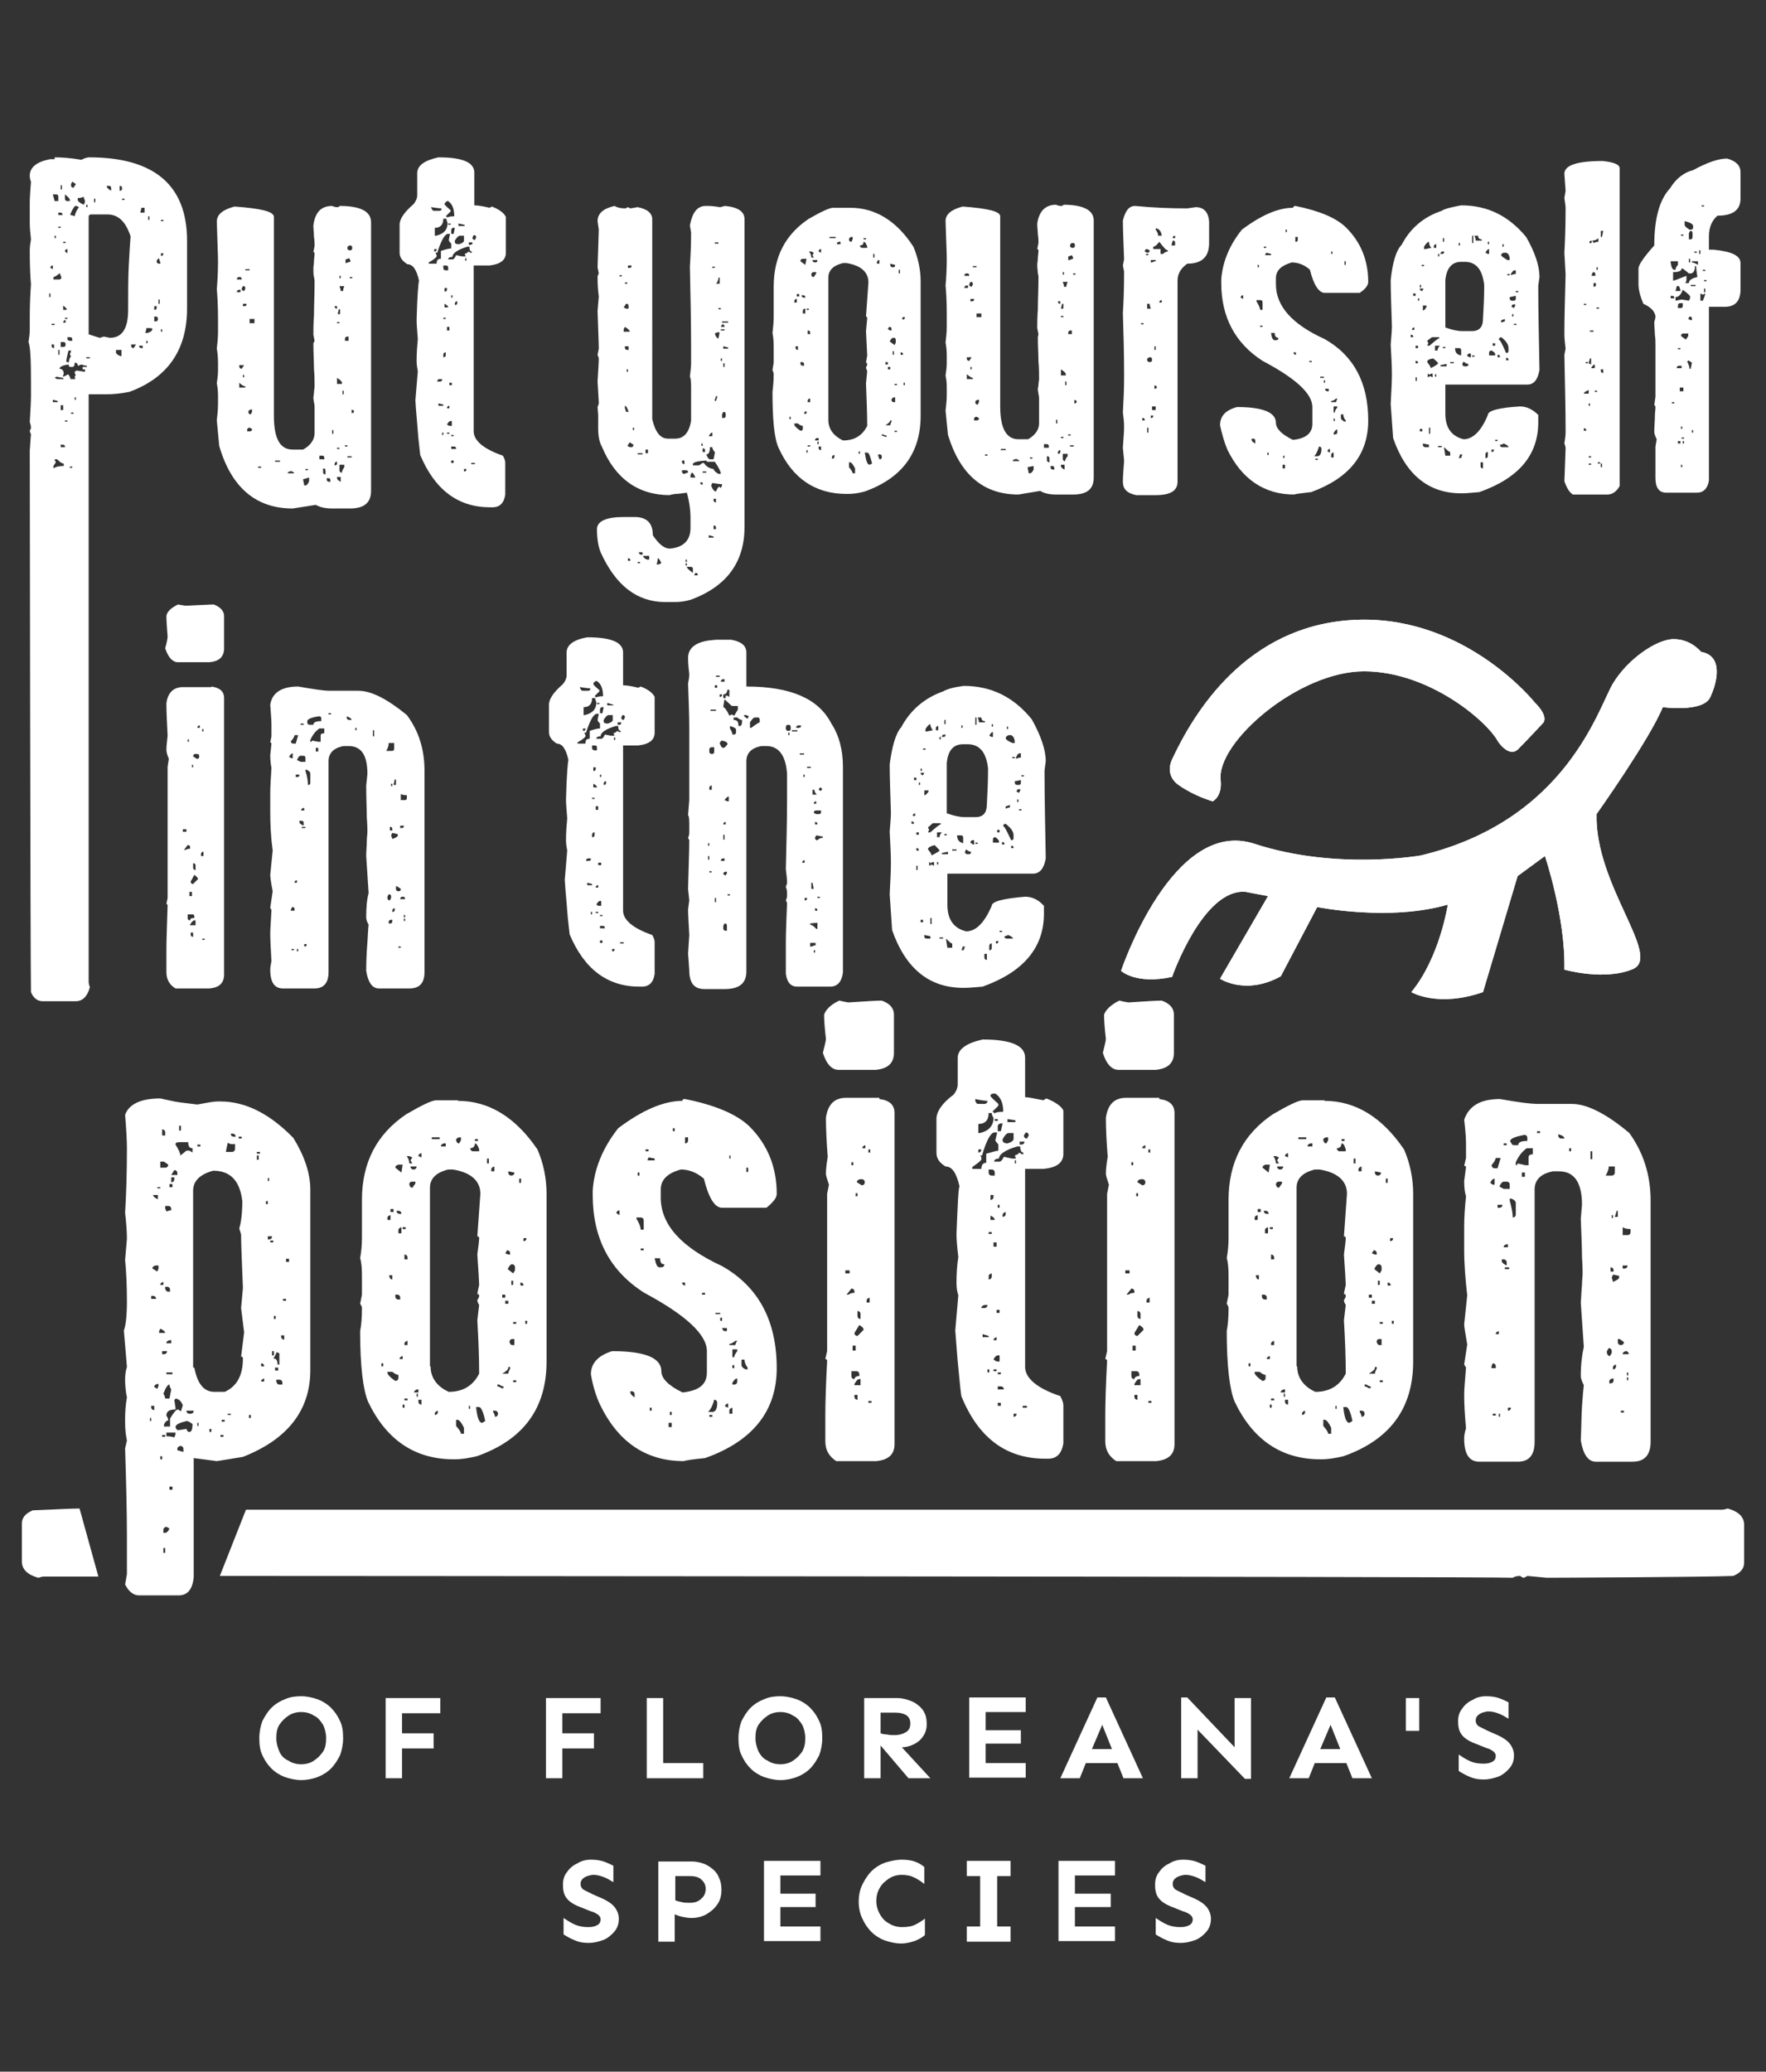
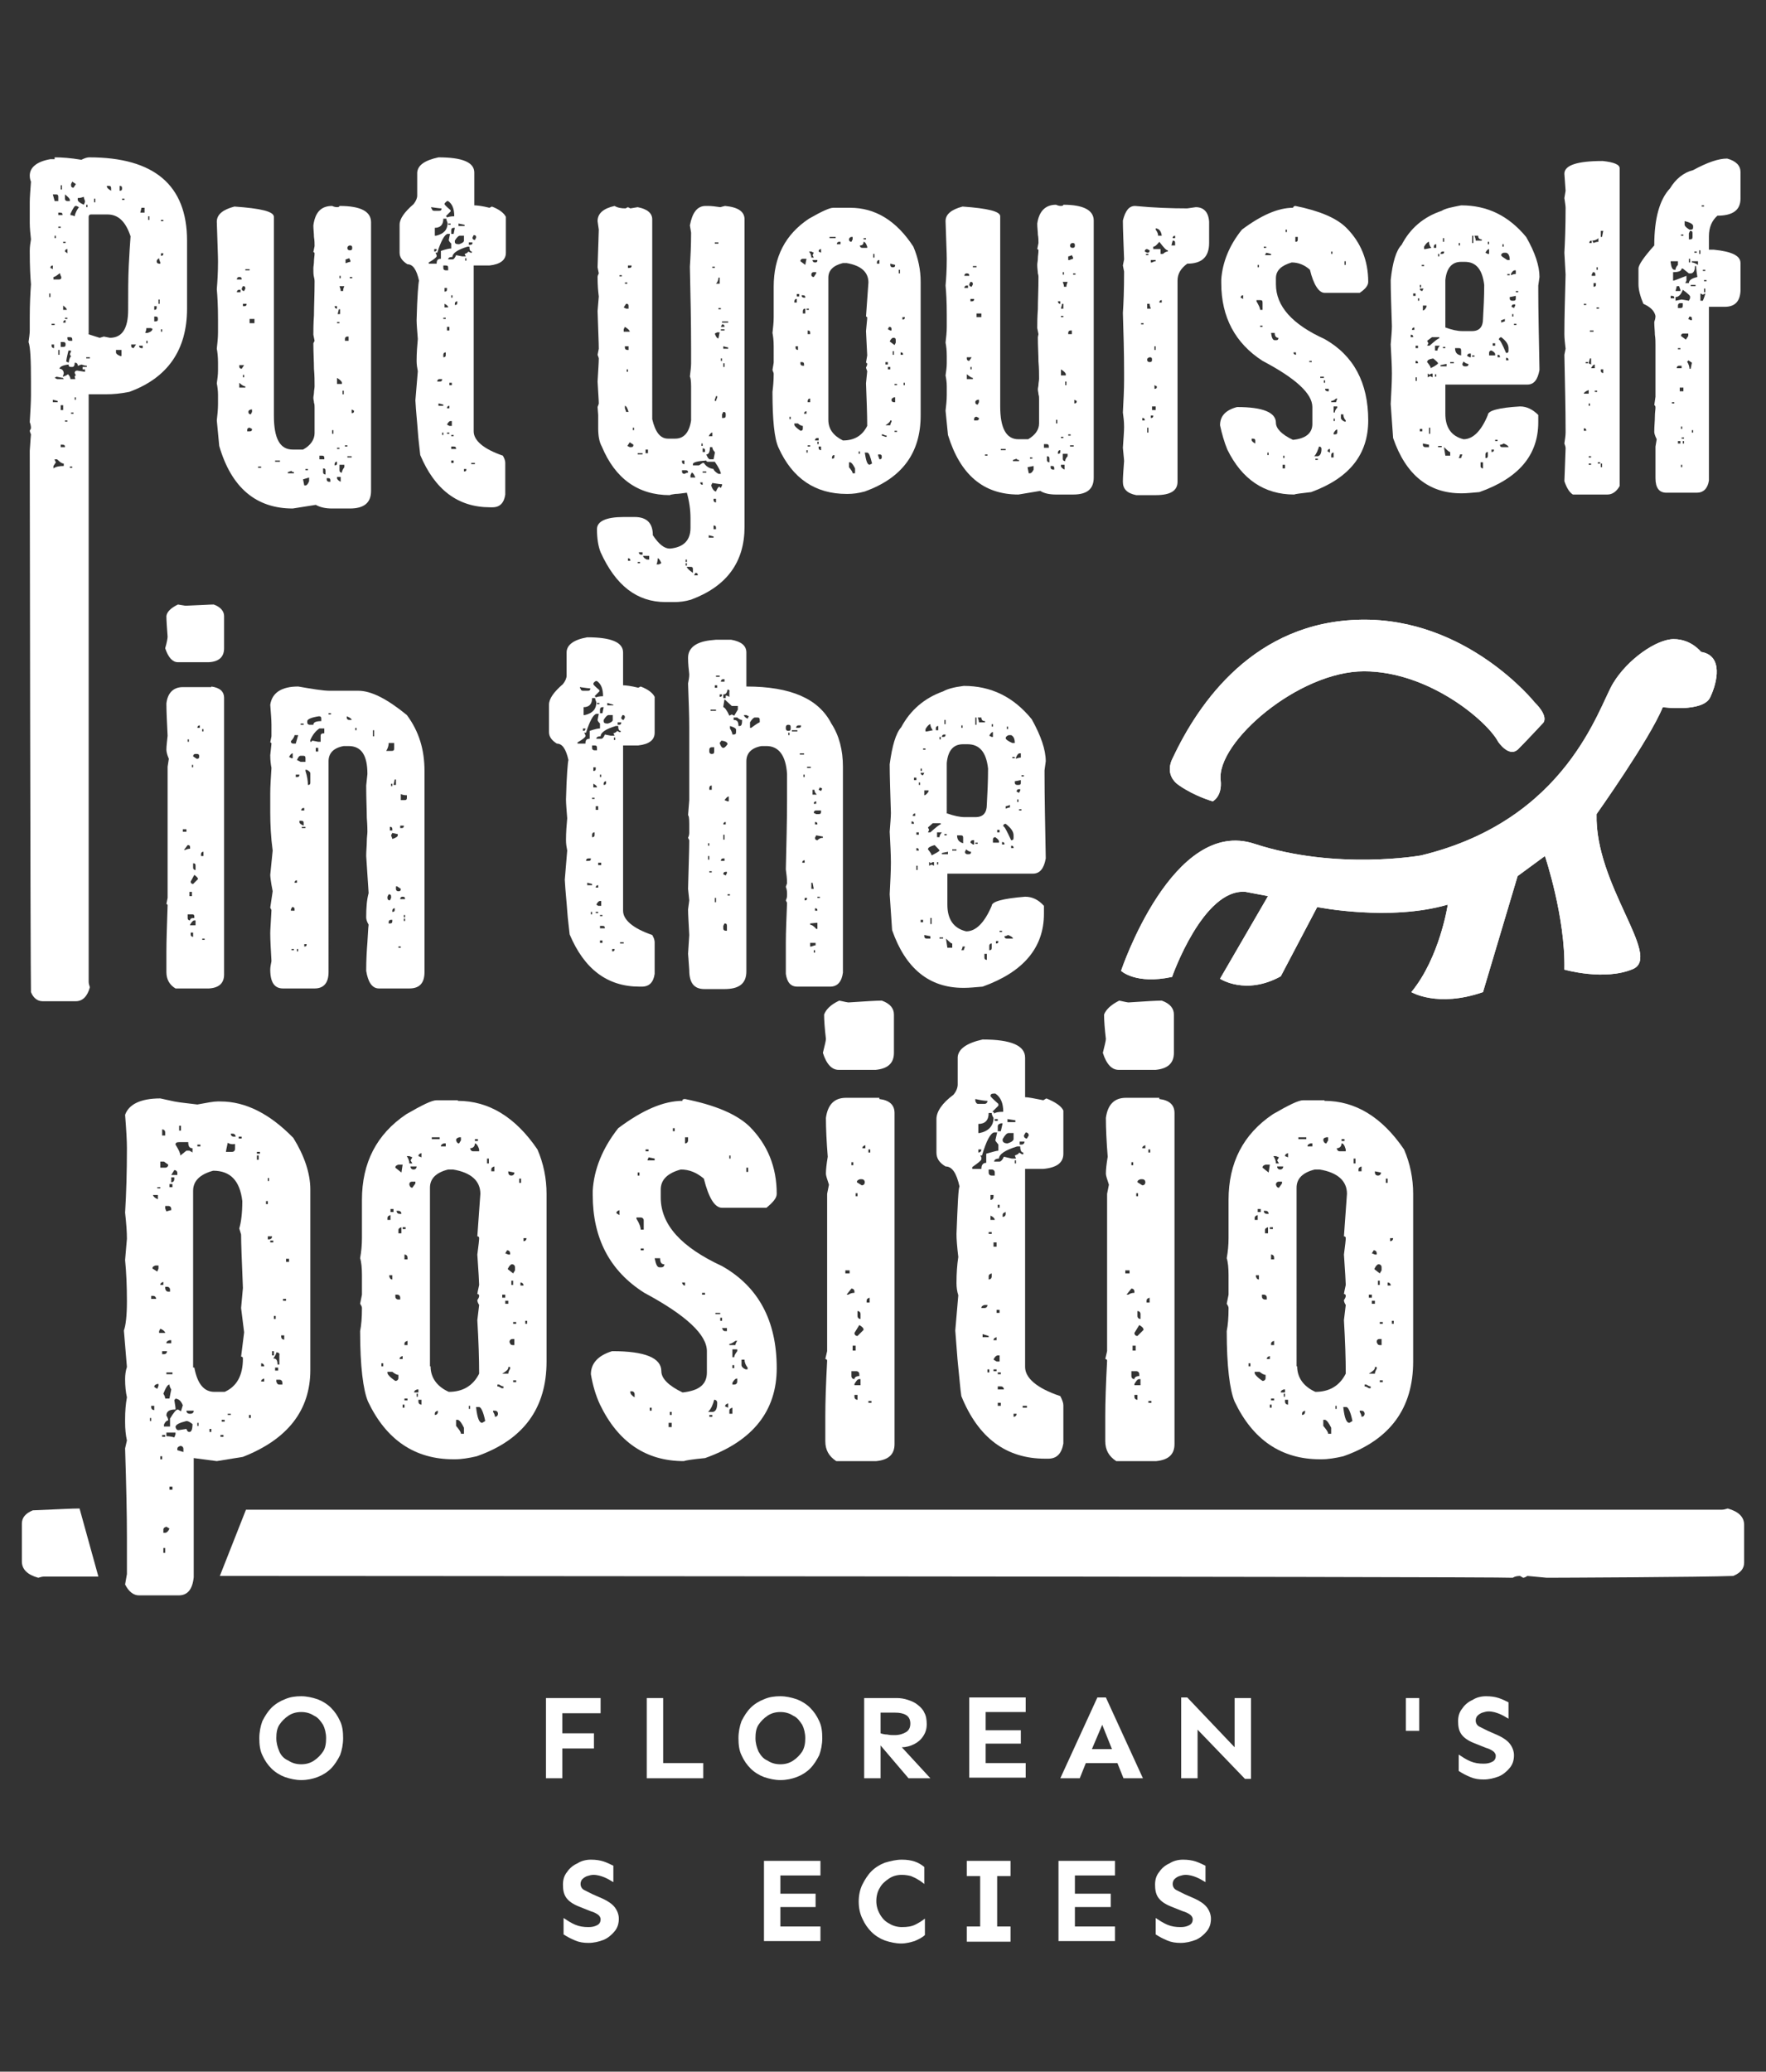
<svg xmlns="http://www.w3.org/2000/svg" version="1.1" id="Capa_1" x="0px" y="0px" viewBox="0 0 290.8 341" style="enable-background:new 0 0 290.8 341;" xml:space="preserve">
  <rect x="0" y="0" width="290.8" height="341" fill="#333333" stroke="none" />
  <style type="text/css">
	.st0{fill:#FFFFFF;}
</style>
  <g>
    <g>
      <path class="st0" d="M49.6,279.2c0.9,0,1.8,0.2,2.7,0.5c0.8,0.3,1.6,0.8,2.2,1.4c0.6,0.6,1.1,1.3,1.5,2.2c0.4,0.8,0.5,1.8,0.5,2.8    c0,1-0.2,2-0.5,2.8c-0.4,0.8-0.9,1.6-1.5,2.2c-0.6,0.6-1.4,1.1-2.2,1.4c-0.8,0.3-1.7,0.5-2.7,0.5c-0.9,0-1.8-0.2-2.7-0.5    c-0.8-0.3-1.6-0.8-2.2-1.4c-0.6-0.6-1.1-1.3-1.5-2.2c-0.4-0.8-0.5-1.8-0.5-2.8c0-1,0.2-2,0.5-2.8c0.4-0.8,0.9-1.6,1.5-2.2    c0.6-0.6,1.4-1.1,2.2-1.4C47.8,279.3,48.7,279.2,49.6,279.2z M49.6,281.8c-0.8,0-1.5,0.2-2.1,0.6c-0.6,0.4-1.1,0.9-1.5,1.5    c-0.4,0.6-0.5,1.4-0.5,2.2c0,0.8,0.2,1.5,0.5,2.2s0.8,1.2,1.5,1.5c0.6,0.4,1.3,0.6,2.1,0.6c0.8,0,1.5-0.2,2.1-0.6    c0.6-0.4,1.1-0.9,1.5-1.5s0.5-1.4,0.5-2.2c0-0.8-0.2-1.6-0.5-2.2c-0.4-0.6-0.8-1.2-1.5-1.5C51.1,282,50.4,281.8,49.6,281.8z" />
-       <path class="st0" d="M71.4,285.3v2.5h-5.2v4.9h-2.7v-13.2h9v2.5h-6.3v3.3H71.4z" />
      <path class="st0" d="M97.8,285.3v2.5h-5.2v4.9h-2.7v-13.2h9v2.5h-6.3v3.3H97.8z" />
      <path class="st0" d="M109.2,279.5v10.7h6.6v2.5h-9.3v-13.2H109.2z" />
      <path class="st0" d="M128.5,279.2c0.9,0,1.8,0.2,2.7,0.5c0.8,0.3,1.6,0.8,2.2,1.4c0.6,0.6,1.1,1.3,1.5,2.2    c0.4,0.8,0.5,1.8,0.5,2.8c0,1-0.2,2-0.5,2.8c-0.4,0.8-0.9,1.6-1.5,2.2c-0.6,0.6-1.4,1.1-2.2,1.4c-0.8,0.3-1.7,0.5-2.7,0.5    c-0.9,0-1.8-0.2-2.7-0.5c-0.8-0.3-1.6-0.8-2.2-1.4c-0.6-0.6-1.1-1.3-1.5-2.2c-0.4-0.8-0.5-1.8-0.5-2.8c0-1,0.2-2,0.5-2.8    c0.4-0.8,0.9-1.6,1.5-2.2c0.6-0.6,1.4-1.1,2.2-1.4C126.7,279.3,127.6,279.2,128.5,279.2z M128.5,281.8c-0.8,0-1.5,0.2-2.1,0.6    s-1.1,0.9-1.5,1.5c-0.4,0.6-0.5,1.4-0.5,2.2c0,0.8,0.2,1.5,0.5,2.2c0.4,0.7,0.8,1.2,1.5,1.5c0.6,0.4,1.3,0.6,2.1,0.6    s1.5-0.2,2.1-0.6c0.6-0.4,1.1-0.9,1.5-1.5c0.4-0.7,0.5-1.4,0.5-2.2c0-0.8-0.2-1.6-0.5-2.2c-0.4-0.6-0.8-1.2-1.5-1.5    C130,282,129.3,281.8,128.5,281.8z" />
      <path class="st0" d="M147.7,279.5c0.6,0,1.2,0.1,1.8,0.3c0.6,0.2,1.1,0.4,1.6,0.8c0.5,0.4,0.9,0.8,1.1,1.3    c0.3,0.5,0.4,1.2,0.4,1.9c0,0.8-0.2,1.4-0.6,2c-0.4,0.6-0.9,1-1.5,1.3c-0.6,0.3-1.3,0.5-2,0.5l4.7,5.1h-3.6l-4.6-5.4v5.4h-2.7    v-13.2H147.7z M145,282v3.3c0.3,0.1,0.7,0.2,1.1,0.2c0.4,0.1,0.8,0.1,1.2,0.1c0.8,0,1.4-0.2,1.9-0.5c0.5-0.3,0.7-0.8,0.7-1.4    c0-0.6-0.2-1.1-0.7-1.4c-0.5-0.3-1.1-0.4-1.8-0.4H145z" />
      <path class="st0" d="M168.1,284.8v2.2h-5.8v3.2h6.6v2.4h-9.3v-13.2h9.3v2.4h-6.6v3H168.1z" />
      <path class="st0" d="M182.1,279.4l6.1,13.3h-3.2l-1-2.5h-5.2l-1,2.5h-3.2l6.1-13.3H182.1z M181.5,283.9l-1.7,4h3.3L181.5,283.9z" />
      <path class="st0" d="M206,279.5v13.3h-1l-7.8-8.1v8h-2.7v-13.3h1l7.8,8.2v-8.1H206z" />
-       <path class="st0" d="M219.8,279.4l6.1,13.3h-3.2l-1-2.5h-5.2l-1,2.5h-3.2l6.1-13.3H219.8z M219.1,283.9l-1.7,4h3.3L219.1,283.9z" />
      <path class="st0" d="M233.7,279.5v5.4h-2.2v-5.4H233.7z" />
      <path class="st0" d="M244.7,279.2c0.8,0,1.5,0.1,2.1,0.3c0.6,0.2,1.2,0.5,1.6,0.7v2.7c-0.5-0.3-1-0.6-1.5-0.8    c-0.5-0.2-1.1-0.4-1.8-0.4c-0.3,0-0.7,0.1-1,0.2c-0.3,0.1-0.6,0.3-0.8,0.5c-0.2,0.2-0.3,0.5-0.3,0.8c0,0.4,0.2,0.8,0.6,1    c0.4,0.2,0.8,0.4,1.4,0.7l1.6,0.7c0.9,0.4,1.6,0.9,2,1.4s0.7,1.2,0.7,1.9c0,0.8-0.2,1.5-0.7,2.1s-1.1,1.1-1.8,1.4    c-0.8,0.3-1.6,0.5-2.5,0.5c-0.8,0-1.5-0.1-2.2-0.4c-0.7-0.3-1.3-0.6-1.9-1v-2.7c0.6,0.4,1.2,0.8,1.9,1.1s1.4,0.4,2.2,0.4    c0.6,0,1-0.1,1.4-0.3s0.6-0.5,0.6-1c0-0.3-0.2-0.6-0.5-0.8s-0.7-0.4-1.1-0.5l-2-0.8c-1-0.4-1.7-0.9-2.1-1.5    c-0.4-0.6-0.5-1.3-0.5-2.1c0-0.8,0.2-1.5,0.7-2.1c0.4-0.6,1-1.1,1.7-1.4C243.1,279.4,243.9,279.2,244.7,279.2z" />
      <path class="st0" d="M97.3,306.1c0.8,0,1.5,0.1,2.1,0.3c0.6,0.2,1.2,0.5,1.6,0.7v2.7c-0.5-0.3-1-0.6-1.5-0.8s-1.1-0.4-1.8-0.4    c-0.3,0-0.7,0.1-1,0.2s-0.6,0.3-0.8,0.5c-0.2,0.2-0.3,0.5-0.3,0.8c0,0.4,0.2,0.8,0.6,1c0.4,0.2,0.8,0.4,1.4,0.7l1.6,0.7    c0.9,0.4,1.6,0.9,2,1.4s0.7,1.2,0.7,1.9c0,0.8-0.2,1.5-0.7,2.1s-1.1,1.1-1.8,1.4c-0.8,0.3-1.6,0.5-2.5,0.5c-0.8,0-1.5-0.1-2.2-0.4    c-0.7-0.3-1.3-0.6-1.9-1v-2.7c0.6,0.4,1.2,0.8,1.9,1.1s1.4,0.4,2.2,0.4c0.6,0,1-0.1,1.4-0.3c0.4-0.2,0.6-0.5,0.6-1    c0-0.3-0.2-0.6-0.5-0.8c-0.3-0.2-0.7-0.4-1.1-0.5l-2-0.8c-1-0.4-1.7-0.9-2.1-1.5c-0.4-0.6-0.5-1.3-0.5-2.1c0-0.8,0.2-1.5,0.7-2.1    c0.4-0.6,1-1.1,1.7-1.4C95.7,306.3,96.5,306.1,97.3,306.1z" />
-       <path class="st0" d="M113.9,306.4c0.6,0,1.2,0.1,1.8,0.3c0.6,0.2,1.1,0.5,1.6,0.9c0.5,0.4,0.9,0.9,1.1,1.5c0.3,0.6,0.4,1.2,0.4,2    c0,0.9-0.2,1.7-0.7,2.4c-0.5,0.7-1.1,1.2-1.8,1.6c-0.7,0.4-1.6,0.6-2.4,0.6c-0.6,0-1.1-0.1-1.6-0.2c-0.5-0.1-0.9-0.3-1.2-0.4v4.5    h-2.7v-13.2H113.9z M111.2,308.9v3.9c0.3,0.1,0.6,0.2,1.1,0.3c0.4,0.1,0.8,0.1,1.3,0.1c0.8,0,1.4-0.2,1.9-0.7    c0.5-0.4,0.7-1,0.7-1.6c0-0.7-0.3-1.2-0.8-1.6s-1.1-0.5-1.9-0.5H111.2z" />
      <path class="st0" d="M134.3,311.7v2.2h-5.8v3.2h6.6v2.4h-9.3v-13.2h9.3v2.4h-6.6v3H134.3z" />
      <path class="st0" d="M148.5,306.1c0.8,0,1.5,0.1,2.1,0.3c0.6,0.2,1.1,0.5,1.6,0.9v2.8c-0.3-0.2-0.6-0.5-1-0.7    c-0.3-0.2-0.7-0.4-1.2-0.6c-0.4-0.1-0.9-0.2-1.5-0.2c-0.8,0-1.5,0.2-2.1,0.6c-0.6,0.4-1.2,0.9-1.5,1.5c-0.4,0.6-0.6,1.4-0.6,2.2    c0,0.8,0.2,1.5,0.6,2.2s0.9,1.2,1.5,1.5c0.6,0.4,1.4,0.6,2.1,0.6c0.9,0,1.6-0.1,2.2-0.4c0.6-0.3,1.1-0.6,1.6-1v2.7    c-0.4,0.4-1,0.7-1.7,1c-0.7,0.2-1.4,0.4-2.2,0.4c-0.9,0-1.8-0.2-2.7-0.5c-0.8-0.3-1.6-0.8-2.2-1.4c-0.6-0.6-1.1-1.3-1.5-2.2    c-0.4-0.8-0.6-1.8-0.6-2.8c0-1,0.2-2,0.6-2.8c0.4-0.8,0.9-1.6,1.5-2.2c0.6-0.6,1.4-1.1,2.2-1.4    C146.7,306.3,147.6,306.1,148.5,306.1z" />
      <path class="st0" d="M166.4,317.1v2.5h-7.2v-2.5h2.2v-8.3h-2.2v-2.5h7.2v2.5h-2.2v8.3H166.4z" />
      <path class="st0" d="M182.9,311.7v2.2H177v3.2h6.6v2.4h-9.3v-13.2h9.3v2.4H177v3H182.9z" />
      <path class="st0" d="M194.8,306.1c0.8,0,1.5,0.1,2.1,0.3c0.6,0.2,1.2,0.5,1.6,0.7v2.7c-0.5-0.3-1-0.6-1.5-0.8    c-0.5-0.2-1.1-0.4-1.8-0.4c-0.3,0-0.7,0.1-1,0.2c-0.3,0.1-0.6,0.3-0.8,0.5c-0.2,0.2-0.3,0.5-0.3,0.8c0,0.4,0.2,0.8,0.6,1    c0.4,0.2,0.8,0.4,1.4,0.7l1.6,0.7c0.9,0.4,1.6,0.9,2,1.4s0.7,1.2,0.7,1.9c0,0.8-0.2,1.5-0.7,2.1s-1.1,1.1-1.8,1.4    c-0.8,0.3-1.6,0.5-2.5,0.5c-0.8,0-1.5-0.1-2.2-0.4c-0.7-0.3-1.3-0.6-1.9-1v-2.7c0.6,0.4,1.2,0.8,1.9,1.1s1.4,0.4,2.2,0.4    c0.6,0,1-0.1,1.4-0.3s0.6-0.5,0.6-1c0-0.3-0.2-0.6-0.5-0.8s-0.7-0.4-1.1-0.5l-2-0.8c-1-0.4-1.7-0.9-2.1-1.5    c-0.4-0.6-0.5-1.3-0.5-2.1c0-0.8,0.2-1.5,0.7-2.1c0.4-0.6,1-1.1,1.7-1.4C193.2,306.3,194,306.1,194.8,306.1z" />
    </g>
    <g>
      <g>
        <path class="st0" d="M101.2,33.9c0.5,0.3,1.1,0.4,1.8,0.4l0.4-0.2l0.4,0.2l1.2-0.2c1.6,0.3,2.4,1,2.4,2V69     c0.5,2.1,1.3,3.2,2.6,3.2h1.2c1.4,0,2.3-1,2.6-3v-5.6c0-0.9-0.1-1.5-0.2-1.6c0.1-0.9,0.2-1.6,0.2-2.2v-2.4     c0-4.4-0.1-8.9-0.2-13.5c0.1-1.6,0.2-3.5,0.2-5.6c0-0.1-0.1-0.5-0.2-1.2c0.4-2.1,1.2-3.2,2.6-3.2h0.4c0.6,0,1.3,0.1,2,0.2     c0.1,0,0.3-0.1,0.8-0.2c2.1,0.2,3.2,0.9,3.2,2.2v50.6c0,5.8-2.9,9.8-8.8,12c-1,0.3-1.9,0.4-2.8,0.4h-1.4c-4.7,0-8.2-2.7-10.7-8.2     c-0.4-1-0.6-2.3-0.6-3.8c0-1.3,1.5-2,4.4-2h1.8c2,0,3,1,3,3c1,1.5,1.9,2.2,2.8,2.2c2.3-0.2,3.4-1.4,3.4-3.4v-1.6     c0-1.4-0.2-2.8-0.6-4.2c-0.8,0.1-1.4,0.2-1.9,0.2c-0.5,0.1-0.8,0.1-0.9,0.2c-5.2,0-9-2.7-11.2-8c-0.4-0.7-0.6-1.7-0.6-3v-2.2     L98.4,67c0.1-0.3,0.2-0.5,0.2-0.6c0-0.5-0.1-1.7-0.2-3.6c0.1-1.8,0.2-3.1,0.2-3.8c0-0.1-0.1-0.3-0.2-0.6l0.2-1     c0-0.9-0.1-3-0.2-6.2c0-0.2,0.1-1,0.2-2.4c-0.1-0.8-0.2-1.8-0.2-3.2c0-0.2,0.1-0.4,0.2-0.6l-0.2-1c0.1-3.5,0.2-5.6,0.2-6.2     l-0.2-1.4C98.4,35.1,99.4,34.3,101.2,33.9z M102,45.3v0.2h0.4v-0.2H102z M102.7,50.6l0.4,0.2h0.4v-0.4c0-0.3-0.1-0.4-0.4-0.4     L102.7,50.6z M102.7,54.2v0.4h1c0-0.2-0.3-0.5-0.8-0.8L102.7,54.2z M102.9,46.5v0.2h0.4v-0.2H102.9z M102.9,57v0.2     c0,0.3,0.2,0.4,0.4,0.4h0.2V57H102.9z M102.9,67.2c0.1,0.3,0.2,0.5,0.2,0.6h0.4c-0.2-0.7-0.4-1-0.6-1V67.2z M103.2,60.8v0.4h0.2     v-0.4H103.2z M103.7,72.8l-0.4,0.6l0.4,0.2h0.2c0.3,0,0.4-0.1,0.4-0.4L103.7,72.8z M103.4,43.7v0.4h0.2c0.3,0,0.4-0.1,0.4-0.4     H103.4z M103.4,92.3h0.4c0-0.3-0.1-0.4-0.4-0.4V92.3z M104.2,70.4v0.4h0.2v-0.4H104.2z M105,74.6v0.2h0.8v-0.2H105z M105,92.5     v0.2h0.4v-0.2H105z M105.2,90.9c0,0.3,0.2,0.4,0.4,0.4h0.2v-0.4H105.2z M105.9,91.5c0,0.2,0.2,0.4,0.6,0.6h0.4v-0.6H105.9z      M106.3,74v0.6h0.4V74H106.3z M108.3,91.9c0,0.4-0.1,0.8-0.2,1h0.4l0.4-0.2C108.7,92.2,108.5,91.9,108.3,91.9z M112.3,75.8v0.2     c0,0.3,0.2,0.4,0.4,0.4v-0.6H112.3z M112.3,77.4v0.2c0,0.3,0.2,0.4,0.4,0.4c0.2-0.1,0.4-0.2,0.6-0.2c0-0.3-0.1-0.4-0.4-0.4H112.3     z M112.9,92.1v0.4h0.2v-0.4H112.9z M112.9,92.7v0.4h0.2v-0.4H112.9z M113.1,93.3c0,0.2,0.3,0.5,1,1v-0.6c0-0.3-0.1-0.4-0.4-0.4     H113.1z M113.7,78.2v0.4h0.8c-0.2-0.5-0.4-0.8-0.6-0.8L113.7,78.2z M114.1,76.6h1l0.6-0.4h0.2c0.4,0.6,0.9,0.9,1.6,1     c0,0.2,0.3,0.5,0.8,0.8h0.4c0-0.3-0.3-1-1-2h-1.2c-0.1,0-0.2-0.1-0.2-0.2c-1.5,0.1-2.2,0.3-2.2,0.6V76.6z M114.3,94.7h0.6     c0-0.3-0.1-0.4-0.4-0.4L114.3,94.7z M115.3,79.4c0,0.3,0.2,0.4,0.4,0.4v-0.4H115.3z M115.5,73v0.4h0.2V73H115.5z M115.7,74.4h0.4     v-0.2c0-0.3-0.1-0.4-0.4-0.4V74.4z M115.7,77.6v0.2h0.6v-0.2H115.7z M116.9,73.6c0,0.8-0.2,1.2-0.6,1.2c0.2,0.5,0.4,0.8,0.6,0.8     h0.6l0.2-1v-0.2c-0.3-0.3-0.4-0.6-0.4-0.8H116.9z M117.3,71.8v-0.6c-0.2,0-0.4,0.2-0.6,0.6H117.3z M116.7,88.1v0.4h0.8v-0.2     L116.7,88.1z M117.1,79.9c0.2,0.6,0.5,1,0.8,1c0.2-0.5,0.4-0.8,0.6-0.8c0,0.1,0.1,0.2,0.2,0.2l0.2-0.4v-0.2     c-0.4,0-0.9-0.1-1.6-0.2L117.1,79.9z M117.3,43.9v0.2h0.4v-0.2H117.3z M117.5,82.1v0.2c0,0.3,0.2,0.4,0.4,0.4v-0.6H117.5z      M117.5,87.1h0.4v-0.2c0-0.3-0.1-0.4-0.4-0.4V87.1z M117.7,39.9v0.2h0.6v-0.2H117.7z M117.7,54.9c0.2,0.6,0.4,0.8,0.6,0.8l0.2-1     h-0.4L117.7,54.9z M117.9,65.2c0,0.1-0.1,0.3-0.2,0.6V66h0.2c0-0.1,0.1-0.3,0.2-0.6v-0.2H117.9z M118.3,45.7c0,0.3-0.1,0.7-0.4,1     h0.6v-1H118.3z M118.3,50.7v0.2h0.4v-0.2H118.3z M118.7,53.8h0.6c0-0.3-0.1-0.4-0.4-0.4L118.7,53.8z M118.7,54.2v0.2h0.6v-0.2     H118.7z M118.7,59v0.4h0.2V59H118.7z M118.9,52.9v0.2h1v-0.2H118.9z M118.9,68.2v0.6h0.2c0.3,0,0.4-0.1,0.4-0.4v-0.2     c0-0.3-0.1-0.4-0.4-0.4L118.9,68.2z M119.1,57v0.4h0.8v-0.2L119.1,57z M119.1,59.8v0.6h0.2v-0.6H119.1z" />
        <path class="st0" d="M140,34.2c4.1,0,7.6,2.1,10.4,6.4c0.8,1.9,1.2,3.8,1.2,5.8v22c0,6.2-3.1,10.3-9.2,12.5     c-1.1,0.3-2,0.4-2.8,0.4h-0.2c-5.1,0-8.9-2.5-11.2-7.6c-0.7-1.5-1-4.6-1-9.2c0.1-0.8,0.2-1.8,0.2-3c0-0.1-0.1-0.3-0.2-0.6     l0.2-1.2V57c0-1-0.1-1.7-0.2-2.2c0.1-0.9,0.2-1.7,0.2-2.6v-5c0-4.9,1.9-8.6,5.8-11.2c2.1-1.2,3.4-1.8,4-1.8H140z M130,68.6v0.4     h0.2v-0.4H130z M130.8,49.8h0.4v-0.6c-0.3,0-0.4,0.2-0.4,0.4V49.8z M130.8,69.7v0.2c0,0.2,0.3,0.5,1,1c0.3,0,0.4-0.1,0.4-0.4     v-0.4c-0.2,0-0.5-0.1-0.8-0.4H130.8z M131,57v0.2c0,0.3,0.2,0.4,0.4,0.4V57H131z M131.2,48.4v0.4h0.4v-0.4H131.2z M132.6,43.6     l0.2-1h-0.6c-0.3,0-0.4,0.2-0.4,0.4L132.6,43.6z M131.8,59.6v0.2c0,0.3,0.2,0.4,0.4,0.4h0.2V60c0-0.3-0.1-0.4-0.4-0.4H131.8z      M132,48.6c0,0.3,0.2,0.4,0.4,0.4h0.2c0-0.3-0.1-0.4-0.4-0.4H132z M132.2,51.6h0.4v-0.8c-0.3,0-0.4,0.2-0.4,0.4V51.6z      M132.8,68.1v-0.4c-0.3,0-0.4,0.2-0.4,0.4H132.8z M132.8,50.8V51h0.4v-0.2H132.8z M132.8,74.1v0.4h0.2v-0.4H132.8z M133,55h0.4     v-0.2c0-0.3-0.1-0.4-0.4-0.4V55z M133,66.2h0.4v-0.6c-0.3,0-0.4,0.2-0.4,0.4V66.2z M133,73.3v0.2h0.4v-0.2H133z M133.2,41.4     c0.3,0.3,0.4,0.7,0.4,1h0.4l-0.2-0.4l0.2-0.4l-0.4-0.2H133.2z M133.6,45.2c0,0.3,0.2,0.4,0.4,0.4l0.4-0.6v-0.2H134     C133.7,44.8,133.6,45,133.6,45.2z M133.8,42.8c0,0.3,0.2,0.4,0.4,0.4c0.3,0,0.4-0.1,0.4-0.4H133.8z M134.8,72.5v-0.4h-0.2     c-0.3,0-0.4,0.2-0.4,0.4H134.8z M134.6,72.7v0.4h0.2v-0.4H134.6z M135.2,41.6V41c-0.3,0-0.4,0.2-0.4,0.4L135.2,41.6z M134.8,73.5     v0.2c0,0.3,0.2,0.4,0.4,0.4v-0.6H134.8z M136.4,69.1c0,1.5,0.8,2.6,2.4,3.4c1.9,0,3.2-0.8,4-2.4c0-2-0.1-4.3-0.2-7l0.2-2     c-0.1-0.3-0.2-0.5-0.2-0.6c0.1-0.2,0.2-0.4,0.2-0.6c0-0.1-0.1-0.2-0.2-0.2c0-0.1,0.1-0.5,0.2-1.2c0-0.3-0.1-1.7-0.2-4     c0.1-1.2,0.2-1.9,0.2-2.2c0-0.1-0.1-0.2-0.2-0.2l0.4-5.6c0-1.7-1.2-2.8-3.6-3.2h-0.6c-1.6,0.4-2.4,1.2-2.4,2.4V69.1z M136.6,39     v0.2h1V39H136.6z M137,75.5c0.3,0,0.4-0.1,0.4-0.4v-0.2c-0.3,0-0.4,0.2-0.4,0.4V75.5z M138.4,40.2v-0.4h-0.2     c-0.3,0-0.4,0.2-0.4,0.4H138.4z M139.8,39.4c0,0.3,0.2,0.4,0.4,0.4l0.2-0.4V39h-0.2C140,39,139.8,39.2,139.8,39.4z M139.8,76.1     v0.8c0.4,0.5,0.6,0.8,0.6,1h0.4v-0.8c-0.3-0.6-0.6-1-0.8-1H139.8z M141.4,74.3v0.4h0.2v-0.4H141.4z M142.2,39.8     c0,0.4-0.2,0.6-0.6,0.6c0,0.3,0.2,0.4,0.4,0.4h0.8v-0.2C142.6,40,142.4,39.8,142.2,39.8z M142.2,39.2v0.2h0.4v-0.2H142.2z      M142.4,74.5c0.2,1.3,0.4,2,0.8,2l0.4-0.2c-0.3-1.2-0.5-1.8-0.8-1.8H142.4z M143.8,41.8v0.6h0.2v-0.6H143.8z M144.4,43.4h0.4     v-0.6c-0.3,0-0.4,0.2-0.4,0.4V43.4z M144.6,74.9V75c0.1,0.3,0.2,0.5,0.2,0.6c0.3,0,0.4-0.1,0.4-0.4c0-0.3-0.1-0.4-0.4-0.4H144.6z      M145.2,71.5v0.2c0.1,0,0.3,0.1,0.6,0.2h0.2v-0.2c-0.2,0-0.4-0.1-0.6-0.2H145.2z M145.8,59.6V60h0.4v-0.4H145.8z M146.6,69.2     c0,0.2-0.3,0.5-0.8,0.8h0.8c0-0.2,0.1-0.4,0.2-0.6v-0.2H146.6z M146.2,54.2l0.4,0.2h0.2v-0.2c0-0.3-0.1-0.4-0.4-0.4L146.2,54.2z      M146.2,60.4v0.4h0.4v-0.4H146.2z M147.3,56.8l0.2-0.4V56c0-0.3-0.1-0.4-0.4-0.4c-0.2,0-0.4,0.2-0.6,0.6L147.3,56.8z M146.6,43.4     v0.2c0,0.3,0.2,0.4,0.4,0.4c0.3,0,0.4-0.1,0.4-0.4L146.6,43.4z M146.8,65.8c0,0.3,0.2,0.4,0.4,0.4h0.2v-0.8h-0.2     C147,65.5,146.8,65.6,146.8,65.8z M147,57.8v0.6h0.2v-0.6H147z M147.3,63.2v0.2h0.4v-0.2H147.3z M147.3,70.9v0.2h0.4v-0.2H147.3z      M148,44.4V45h0.2v-0.6H148z M148.3,58.4h0.4c0-0.3-0.1-0.4-0.4-0.4V58.4z M148.6,52.2v0.4c0.3,0,0.4-0.1,0.4-0.4H148.6z      M148.8,63v0.4h0.2V63H148.8z" />
        <path class="st0" d="M173.9,33.7c0.2,0.1,0.5,0.2,0.8,0.2c0.3,0,0.4-0.1,0.4-0.2c3.3,0,5,0.9,5,2.6v42.3c0,1.9-1.1,2.8-3.4,2.8     h-2.8c-1.1,0-2-0.2-2.6-0.6l-3.6,0.6c-5.8,0-9.6-3.3-11.6-9.8l-0.4-4c0.1-0.9,0.2-1.7,0.2-2.6v-1.4c0-0.7-0.1-1.3-0.2-1.8     c0.1-0.7,0.2-1.4,0.2-2v-1.2c0-1-0.1-1.7-0.2-2.2c0.1-0.9,0.2-1.7,0.2-2.6v-2c0-2.2-0.1-3.8-0.2-4.8c0.1-1.1,0.2-2.6,0.2-4.4     c0-0.9-0.1-2.9-0.2-6.2c0-1.1,0.9-1.9,2.8-2.4c4.2,0.3,6.2,0.8,6.2,1.6v31.3c0,3.6,1,5.4,3,5.4h1.6c1.2-0.7,1.8-1.6,1.8-2.6v-4     c0-0.3,0-0.5-0.1-0.8c0-0.3-0.1-0.5-0.1-0.8c0-0.3,0.1-0.5,0.1-0.8c0-0.3,0.1-0.6,0.1-1c0-0.7,0-1.7-0.1-2.8c0-1.1-0.1-2.5-0.1-4     L171,55l-0.2-1c0-0.7,0-1.7,0.1-3.1c0-1.4,0.1-3.2,0.1-5.3c0-0.1,0-0.3-0.1-0.6c0-0.3-0.1-0.8-0.1-1.4c0-0.3,0.1-0.7,0.1-1.1     c0-0.4,0.1-0.8,0.1-1.3c0-0.1-0.1-0.2-0.2-0.2l0.2-1c0-0.4,0-0.9-0.1-1.4c0-0.5-0.1-1.1-0.1-1.8     C171.1,34.7,172.2,33.7,173.9,33.7z M159.6,45.4c0-0.3-0.1-0.4-0.4-0.4c-0.3,0-0.4,0.2-0.4,0.4H159.6z M159.4,47.4V47h-0.2     c-0.3,0-0.4,0.2-0.4,0.4H159.4z M159.2,58.8V59c0,0.3,0.2,0.4,0.4,0.4l0.4-0.6H159.2z M159.2,62.4h1v-0.2c-0.2,0-0.5-0.2-1-0.6     V62.4z M159.6,46.8c0,0.3,0.2,0.4,0.4,0.4l0.2-0.4c0-0.3-0.1-0.4-0.4-0.4L159.6,46.8z M159.8,49.2v0.4h0.2c0.3,0,0.4-0.1,0.4-0.4     H159.8z M159.8,60.4v0.4h0.2v-0.4H159.8z M160.2,43.8V44h0.6v-0.2H160.2z M160.4,69.2h0.4c0.3,0,0.4-0.1,0.4-0.4l-0.4-0.2     c-0.3,0-0.4,0.2-0.4,0.4V69.2z M160.6,66.2c0,0.3,0.2,0.4,0.4,0.4l0.2-0.4v-0.4H161C160.7,65.9,160.6,66,160.6,66.2z M160.8,51.6     v0.6h0.8v-0.6H160.8z M162.2,74.9V75h0.4v-0.2H162.2z M164.8,73.9v0.2h0.8v-0.2H164.8z M166.8,75.9h1v-0.2     c-0.3,0-0.4-0.1-0.4-0.2c-0.3,0.1-0.5,0.2-0.6,0.2V75.9z M169.2,76.9l0.2,1h0.2c0.2,0,0.4-0.2,0.6-0.6v-0.6L169.2,76.9z      M169.6,75.3v0.2h0.4v-0.2H169.6z M171.9,73.1v0.6h0.8v-0.2c0-0.3-0.1-0.4-0.4-0.4H171.9z M172.4,75.7c0,0.3,0.2,0.4,0.4,0.4     v-0.6c0-0.3-0.1-0.4-0.4-0.4V75.7z M173,76.7v0.2c0,0.3,0.2,0.4,0.4,0.4h0.2v-0.2c0-0.3-0.1-0.4-0.4-0.4H173z M173.9,69.1v0.6     h0.2v-0.6H173.9z M174.2,49.6c0,0.3,0.2,0.4,0.4,0.4v-0.4H174.2z M174.2,74.7c0.3,0,0.4-0.1,0.4-0.4v-0.2c-0.3,0-0.4,0.2-0.4,0.4     V74.7z M174.9,50l-0.2,0.8h0.4V50H174.9z M174.7,52v0.2h0.4V52H174.7z M174.7,61.8h0.8v-0.2c0-0.2-0.3-0.5-0.8-0.8V61.8z      M174.7,71.9v0.2h0.4v-0.2H174.7z M174.7,76.5v0.2c0,0.2,0.2,0.4,0.6,0.6v-0.8H174.7z M175,44.8v0.4h0.2v-0.4H175z M175,46.4     c0.1,0.3,0.2,0.5,0.2,0.8h0.4c0-0.3,0.1-0.5,0.2-0.8H175z M175,74.7v0.8c0,0.3,0.2,0.4,0.4,0.4c0-0.2,0.1-0.5,0.4-0.8v-0.4H175z      M175.4,62.8v0.6h0.2v-0.6H175.4z M175.9,42.8h0.2c0.3-0.1,0.5-0.2,0.6-0.2v-0.2l-0.2-0.4c-0.3,0.1-0.4,0.2-0.6,0.2V42.8z      M175.9,55h0.6v-0.6h-0.2c-0.3,0-0.4,0.2-0.4,0.4V55z M175.9,71.5v0.2h0.4v-0.2H175.9z M176.2,40.4c0,0.3,0.2,0.4,0.4,0.4     c0.3,0,0.4-0.1,0.4-0.4c0-0.3-0.1-0.4-0.4-0.4C176.4,40,176.2,40.2,176.2,40.4z M176.2,73.3v0.2h0.6v-0.2H176.2z M176.7,45v0.2     h0.4V45H176.7z M176.9,65.8v0.6c0.3,0,0.4-0.1,0.4-0.4L176.9,65.8z" />
        <path class="st0" d="M186.9,33.9c3.1,0.3,6,0.4,8.6,0.4l1.4-0.2c1.3,0,2.1,0.8,2.2,2.4V40c0,2.3-1.2,3.4-3.6,3.4     c-1.1,0.8-1.6,1.7-1.6,2.8v33.1c0,1.5-1.2,2.2-3.6,2.2h-3.2c-1.5-0.3-2.2-1-2.2-2.2c0-0.9,0.1-2,0.2-3.4c0-0.3-0.1-1-0.2-2.2     c0.1-1.5,0.2-2.7,0.2-3.4c0-0.9-0.1-1.7-0.2-2.4c0.1-1.9,0.2-3.7,0.2-5.4v-1.2c0-3.3-0.1-6.6-0.2-9.8c0.1-1.4,0.2-3.7,0.2-6.8     l-0.2-1l0.2-1c-0.1-2.9-0.2-5-0.2-6.4C185.3,34.7,185.9,33.9,186.9,33.9z M187.9,53.2v0.2h0.4v-0.2H187.9z M188.1,69.2h0.4     c0-0.3-0.1-0.4-0.4-0.4V69.2z M188.9,41.6c0.3,0,0.4-0.1,0.4-0.4l-0.4-0.2c-0.3,0-0.4,0.2-0.4,0.4L188.9,41.6z M188.7,41.8V42     h0.4v-0.2H188.7z M188.9,50v0.8h0.6c-0.1-0.3-0.2-0.5-0.2-0.8H188.9z M188.9,59.2c0,0.3,0.2,0.4,0.4,0.4c0.3,0,0.4-0.1,0.4-0.4     c0-0.3-0.1-0.4-0.4-0.4C189,58.9,188.9,59,188.9,59.2z M188.9,70.4v0.8h0.2v-0.8H188.9z M189.5,42.8v0.4h0.2     c0.2-0.1,0.4-0.2,0.6-0.2v-0.2H189.5z M189.5,68.4v0.4c0.3,0,0.4-0.1,0.4-0.4H189.5z M189.7,66.9v0.6h0.6v-0.6H189.7z M189.9,41     h1.2v0.8h0.4c0.3-0.3,0.6-0.4,0.8-0.4v-0.2c-0.3,0-0.7-0.5-1.4-1.4c-0.4,0.5-0.7,0.8-1,0.8V41z M190.1,57v0.6h0.2V57H190.1z      M190.1,63.4V64c0.3,0,0.4-0.1,0.4-0.4L190.1,63.4z M190.3,37.8c0.3,0.4,0.4,0.7,0.4,1h0.6c-0.1-0.8-0.5-1.2-1-1.2V37.8z      M191.3,49.8v-0.4c-0.3,0-0.4,0.2-0.4,0.4H191.3z M193.1,39.6c0,0.1-0.1,0.3-0.2,0.8h0.6V40C193.5,39.7,193.4,39.6,193.1,39.6z      M193.5,39.2v-0.4c-0.3,0-0.4,0.2-0.4,0.4H193.5z" />
        <path class="st0" d="M213.3,33.9c4,0.8,6.8,2,8.4,3.6c2.4,2.4,3.6,5.4,3.6,8.9c0,0.6-0.5,1.2-1.4,1.8h-5.8     c-0.9,0-1.8-1.3-2.4-3.8c-0.9-0.8-1.9-1.2-3-1.2c-1.7,0.5-2.6,1.3-2.6,2.6v1c0,3.6,2.7,6.6,8,9c4.8,2.7,7.2,7.2,7.2,13.4     c0,5.6-3.1,9.5-9.4,11.8c-1.7,0.2-2.6,0.3-2.8,0.4c-4.9,0-8.6-2.5-11-7.4c-0.5-1.2-0.9-2.6-1.2-4c0-1.5,0.9-2.5,2.8-3     c4.3,0,6.4,0.9,6.4,2.6c0,0.9,0.9,1.9,2.8,2.8c2.1-0.2,3.2-1.1,3.2-2.6v-2.8c0-2.2-2.7-4.7-8.2-7.6c-4.5-2.9-6.8-7.2-6.8-12.8V46     c0.2-2.8,1.3-5.6,3.4-8.2c3.2-2.4,6-3.6,8.4-3.6C213,34,213.1,33.9,213.3,33.9z M204.7,49.2v-0.6c-0.3,0-0.4,0.2-0.4,0.4     L204.7,49.2z M206.1,72.2v0.2c0,0.2,0.2,0.4,0.6,0.6v-0.4c0-0.3-0.1-0.4-0.4-0.4H206.1z M206.9,49.4v0.2c0.4,0.7,0.6,1.1,0.6,1.4     h0.4v-1.2c0-0.3-0.1-0.4-0.4-0.4H206.9z M207.1,43.6V44h0.2v-0.4H207.1z M207.5,53.6v0.2h0.4v-0.2H207.5z M208.1,40.6v0.2h0.4     v-0.2H208.1z M208.5,41.6l-0.2,0.4h1v-0.2L208.5,41.6z M208.7,74.5v0.4h0.2v-0.4H208.7z M209.3,54.8c0.1,0.8,0.3,1.2,0.6,1.2h0.2     c0.3,0,0.4-0.1,0.4-0.4c-0.4,0-0.6-0.3-0.6-0.8H209.3z M211.2,76.5v0.6h0.4v-0.6H211.2z M211.3,75v0.4h0.2V75H211.3z M211.7,37.8     v0.4h0.2v-0.4H211.7z M213,58c0,0.3,0.2,0.4,0.4,0.4V58H213z M213.3,39v0.8c0.3,0,0.4-0.1,0.4-0.4V39H213.3z M215.6,59.4v0.2h0.4     v-0.2H215.6z M217.2,73.5c-0.2,0.6-0.4,1.2-0.8,1.6h0.6c0.4-0.1,0.6-0.5,0.6-1.2C217.6,73.6,217.4,73.5,217.2,73.5z M216.6,75.5     v0.2h0.4v-0.2H216.6z M217.4,62v0.2h0.6V62H217.4z M218,62.6V63h0.2v-0.4H218z M218.2,64c0,0.3,0.2,0.4,0.4,0.4h0.2V64H218.2z      M219,74.5v-0.6c-0.3,0-0.4,0.2-0.4,0.4L219,74.5z M219.2,41.4v0.4h0.2v-0.4H219.2z M219.2,66.2h0.8c0-0.1,0.1-0.3,0.2-0.6H220     c-0.3,0.3-0.6,0.4-0.8,0.4V66.2z M219.2,75.3h0.4v-0.8c-0.3,0-0.4,0.2-0.4,0.4V75.3z M219.6,66.9v1h0.2c0-0.2,0.1-0.5,0.4-0.8     v-0.2H219.6z M219.6,68.9v0.4h0.2v-0.4H219.6z M219.6,71.5h0.2c0.3,0,0.4-0.1,0.4-0.4v-0.4c-0.2,0-0.4,0.2-0.6,0.6V71.5z      M220.8,68.2v0.6c0,0.2,0.2,0.4,0.6,0.6h0.2v-0.2c-0.3-0.3-0.4-0.7-0.4-1H220.8z M221.4,43v0.6h0.2V43H221.4z" />
        <path class="st0" d="M240.6,33.8c4.3,0,7.8,1.7,10.7,5.2c1.5,2.6,2.2,4.8,2.2,6.6l-0.2,1.4v0.8c0,3.3,0.1,7.7,0.2,13.1     c-0.3,1.6-0.9,2.4-2,2.4H238v4.8c0,2.3,1,3.7,3,4.2c1.5,0,2.9-1.3,4-4c0-0.7,1.8-1.2,5.3-1.4c1.1,0,2.1,0.5,3,1.4v1.2     c0,5.4-3.2,9.2-9.7,11.5c-1.2,0.1-2.1,0.2-2.8,0.2h-0.2c-5.3,0-9.1-3-11.2-9.1l-0.4-5.6c0.1-2,0.2-3.6,0.2-5     c0-1.3-0.1-2.9-0.2-4.8c0.1-1.3,0.2-2.3,0.2-3c-0.1-3.2-0.2-5.8-0.2-7.6c0.3-2.9,0.9-4.9,1.8-5.8c1.4-2.7,3.6-4.6,6.6-5.6     C238,34.3,239.1,34.1,240.6,33.8z M232.3,55.5h0.4c0-0.3-0.1-0.4-0.4-0.4V55.5z M232.9,54.3v-0.4c-0.3,0-0.4,0.2-0.4,0.4H232.9z      M232.7,48.3v0.4h0.4v-0.4H232.7z M233.1,56.9v0.4h0.4v-0.4H233.1z M233.1,59.8h0.4c0-0.3-0.1-0.4-0.4-0.4V59.8z M233.1,62.1v0.6     h0.2v-0.6H233.1z M233.5,49.1v0.4h0.2v-0.4H233.5z M233.8,46.9v0.4h0.2v-0.4H233.8z M233.8,47.5c0,0.3,0.2,0.4,0.4,0.4l0.2-0.4     H233.8z M233.8,70.6V71h0.4v-0.4H233.8z M234.1,43.6v0.2h0.4v-0.2H234.1z M234.3,50.3v0.8c0.2,0,0.4-0.2,0.6-0.6v-0.2H234.3z      M234.3,73v0.2c0,0.3,0.2,0.4,0.4,0.4h0.6v-0.4L234.3,73z M234.5,41h0.2l1-0.2c-0.3-0.3-0.4-0.7-0.4-1c-0.2,0-0.5,0.3-0.8,0.8V41     z M235,56.1l0.2,0.4l-0.2,0.4h0.4c0.9-0.8,1.4-1.2,1.6-1.2v-0.2h-1.2L235,56.1z M235,59.6c0.4,0.5,0.6,0.8,0.6,1     c0.8-0.4,1.2-0.7,1.2-0.8s-0.3-0.4-0.8-0.8C235.3,59.1,235,59.3,235,59.6z M235.1,62.1l0.4-0.2l0.4,0.2v-0.6h-0.2l-0.4,0.2     c0-0.1-0.1-0.2-0.2-0.2V62.1z M235.3,70.4v1h0.2v-1H235.3z M236.1,40.8h0.4v-0.6c-0.3,0-0.4,0.2-0.4,0.4V40.8z M236.3,56.9v0.8     h0.4c0-0.2,0.1-0.5,0.4-0.8H236.3z M236.3,61.6V62h0.2v-0.4H236.3z M236.8,41.8v0.4h0.2v-0.4H236.8z M236.8,73.4v0.2h0.6v-0.2     H236.8z M237.4,41.8c0.3,0,0.4-0.1,0.4-0.4h-0.2c-0.3,0-0.4,0.2-0.4,0.4H237.4z M237.2,60.1v0.2h1v-0.4L237.2,60.1z M237.6,39.2     v0.6h0.2v-0.6H237.6z M237.6,57.1v0.2h0.4v-0.2H237.6z M237.8,73.8L238,75h0.8v-0.6c-0.2,0-0.5-0.3-1-0.8V73.8z M238,53.9     c1.1,0.4,2,0.6,2.8,0.6h1.6c1.2,0,1.8-0.7,1.8-2c0.1-1.8,0.2-3.6,0.2-5.6c-0.3-2.5-1.3-3.8-3.2-3.8h-0.6c-1.5,0-2.4,1-2.6,3V53.9     z M238.8,59.6v0.2h0.6v-0.2H238.8z M239.6,57.3c0,0.7,0.3,1.1,1,1.2v-0.8c0-0.3-0.1-0.4-0.4-0.4H239.6z M240.2,40v0.4h0.2V40     H240.2z M240.4,74.8c0,0.2-0.1,0.4-0.2,0.6h0.4c0-0.1,0.1-0.3,0.2-0.6H240.4z M240.8,59.9c0,0.3,0.2,0.4,0.4,0.4h0.2     c0.3,0,0.4-0.1,0.4-0.4c-0.2,0-0.5-0.1-0.8-0.4L240.8,59.9z M242,58.8h0.2v-0.6H242c-0.3,0-0.4,0.2-0.4,0.4L242,58.8z      M242.4,38.8V40h0.2v-1.2H242.4z M242.4,58.5v0.2h0.4v-0.2H242.4z M242.8,38.8c0.1,0.3,0.2,0.5,0.2,0.8h1v-0.2     c-0.4,0-0.6-0.2-0.6-0.6H242.8z M243.8,76.1v0.6c0,0.3,0.2,0.4,0.4,0.4v-1H243.8z M245,41.8h0.2V41c-0.2,0-0.4,0.2-0.6,0.6     L245,41.8z M244.6,75.4c0.3,0,0.4-0.1,0.4-0.4v-0.6c-0.3,0-0.4,0.2-0.4,0.4V75.4z M245,39.8v0.4h0.2v-0.4H245z M245.2,58.5h1     v-0.2c0-0.2-0.2-0.4-0.6-0.6c-0.3,0-0.4,0.2-0.4,0.4V58.5z M245.6,74v0.4c0.3,0,0.4-0.1,0.4-0.4H245.6z M245.8,56.5v0.4h0.4v-0.4     H245.8z M246.2,72.4v0.2h0.4v-0.2H246.2z M246.6,58.8h0.4c0-0.3-0.1-0.4-0.4-0.4V58.8z M246.8,55.9c0.2,0,0.6,0.8,1.2,2.2     c0.3,0,0.4-0.1,0.4-0.4v-0.4c0-0.6-0.4-1.2-1.2-1.8C247,55.5,246.8,55.7,246.8,55.9z M247,73.2c0,0.3,0.1,0.4,0.4,0.4h1     c0-0.2-0.3-0.4-0.8-0.6C247.3,73.2,247.2,73.2,247,73.2z M247.2,42c0,0.2,0.4,0.4,1,0.8h0.4c0-0.7-0.2-1.1-0.6-1.2h-0.4     C247.3,41.7,247.2,41.8,247.2,42z M247.2,53.1c0.3-0.1,0.5-0.2,0.6-0.2v-0.4c-0.3,0.1-0.5,0.2-0.6,0.2V53.1z M247.4,40.2v0.4h0.2     v-0.4H247.4z M248,59.3h0.4c0-0.3-0.1-0.4-0.4-0.4V59.3z M248.2,45.1v0.2h0.4v-0.2H248.2z M248.6,48.9v0.2c0,0.3,0.2,0.4,0.4,0.4     h0.2c0.3,0,0.4-0.1,0.4-0.4v-0.4L248.6,48.9z M248.8,45.3c0.2-0.1,0.5-0.2,0.8-0.2v-0.6h-0.2c-0.2,0-0.4,0.2-0.6,0.6V45.3z      M249.3,50.7l0.2-0.4v-0.2h-0.2c-0.3,0-0.4,0.2-0.4,0.4L249.3,50.7z M249,51.7v0.4h0.2v-0.4H249z M249.3,53.3v0.2h0.4v-0.2H249.3     z M249.6,47.9v0.2h0.4v-0.2H249.6z" />
        <path class="st0" d="M263.9,26.5c1.9,0.2,2.8,0.6,2.8,1.2v52.3c-0.5,0.9-1.2,1.4-2,1.4H259c-0.5-0.3-1-1-1.4-2.2     c0-0.3,0.1-2.1,0.2-5.4c0-0.3-0.1-0.5-0.2-0.8c0.1-0.7,0.2-1.3,0.2-1.8v-0.4c0-3.4-0.1-7.5-0.2-12.4l0.2-1     c-0.1-0.9-0.2-1.7-0.2-2.4c0-2.8,0.1-6,0.2-9.8c0-0.3-0.1-1.5-0.2-3.6c0.1-1.8,0.2-4.2,0.2-7.4c0-0.3-0.1-0.9-0.2-1.6l0.2-1.2     l-0.2-2.8C257.6,27.2,259.7,26.5,263.9,26.5z M260.8,50v0.2h0.4V50H260.8z M261.6,64.8v-0.6c-0.5,0.2-0.8,0.4-0.8,0.6H261.6z      M260.8,70.9h0.4c0-0.3-0.1-0.4-0.4-0.4V70.9z M261.1,59.6v0.2h0.4v-0.2H261.1z M262.1,40v-0.4c-0.3,0-0.4,0.2-0.4,0.4H262.1z      M261.8,59l-0.2,0.8l0.4,0.2v-1H261.8z M261.6,66.4v0.4h0.2v-0.4H261.6z M261.6,75.1v0.2h0.4v-0.2H261.6z M261.6,76.3v0.2h0.4     v-0.2H261.6z M261.8,54.4v0.2h0.6v-0.2H261.8z M262.1,45.2v0.2h0.6v-0.2c0-0.3-0.1-0.4-0.4-0.4L262.1,45.2z M262.6,60.6V60     c-0.2,0-0.4,0.2-0.6,0.6H262.6z M262.4,40c0.2-0.1,0.5-0.2,0.8-0.2v-0.6c-0.3,0.3-0.7,0.4-1,0.4L262.4,40z M262.4,46.6v0.6     c0.3,0,0.4-0.1,0.4-0.4v-0.2H262.4z M262.6,64.3v0.2h0.4v-0.2H262.6z M262.9,44v0.4h0.2V44H262.9z M262.9,50.6v0.2h0.4v-0.2     H262.9z M263.1,76.1v0.2h0.4v-0.2H263.1z M263.6,38v1h0.2l0.2-1H263.6z M263.6,60.8V61c0,0.3,0.2,0.4,0.4,0.4v-0.6H263.6z      M263.6,76.3v0.6h0.2v-0.6H263.6z" />
        <path class="st0" d="M284.4,26.1c1.5,0.4,2.2,1.2,2.2,2.2v4.4c0,1.9-1.3,2.8-3.8,2.8c-0.9,0.8-1.4,1.9-1.4,3.4v2.2h0.8     c3,0.3,4.4,1,4.4,2.2v4.6c-0.1,1.8-1,2.6-2.6,2.6h-2.6v28.6c-0.2,1.3-0.9,2-2,2h-5c-1.2,0-1.8-0.8-1.8-2.4v-5.2l0.2-1.2     c-0.3-0.6-0.4-1-0.4-1.2c0-1,0.1-1.8,0.1-2.5s0.1-1.2,0.1-1.5c0-0.3-0.1-0.4-0.2-0.4l0.2-1.4v-8.5c0-0.5,0-1.1-0.1-1.7     c0-0.6-0.1-1.3-0.1-2.1c0.1-0.3,0.2-0.6,0.2-1c-0.2-0.9-0.9-1.5-2-2c-0.5-1.2-0.8-2.3-0.8-3.2v-2.6c0-0.6,0.9-1.9,2.6-3.8     c0-4.5,0.9-7.6,2.6-9.4c0.9-1.5,2.2-2.6,3.8-3C281.2,26.7,283,26.1,284.4,26.1z M275.1,43v0.2c0.1,0.8,0.3,1.2,0.6,1.2h0.2     c0-0.2,0.1-0.5,0.4-0.8V43H275.1z M275.1,48.7v0.4h0.6c0-0.3-0.1-0.4-0.4-0.4H275.1z M275.3,66.2v0.2h0.4v-0.2H275.3z      M279.1,43.8c0,0.7-0.2,1.1-0.6,1.2h-0.4l-1-0.8h-0.2c0,0.4-0.5,0.6-1.4,0.6v1.4c0.2,0,0.9-0.3,2.2-0.8v0.8l-0.2,0.4h0.6     c0-0.5,0.5-0.8,1.4-1c-0.1-0.7-0.2-1.3-0.2-1.8H279.1z M276.1,47.1c0,0.1-0.1,0.4-0.2,0.8h0.8v-0.2c-0.1-0.3-0.2-0.5-0.2-0.6     H276.1z M277.1,47.7c-0.3,0.8-0.7,1.2-1.2,1.2v0.6l1-0.2c0.7,0.1,1.1,0.2,1.2,0.2l0.2-0.4v-0.2C278.4,48.7,277.9,48.3,277.1,47.7     z M276.9,60.6v-0.4h-0.4c-0.3,0-0.4,0.2-0.4,0.4H276.9z M276.3,50.7h0.4c0.3,0,0.4-0.1,0.4-0.4v-0.4h-0.4c-0.3,0-0.4,0.2-0.4,0.4     V50.7z M276.3,57.3v0.2h0.4v-0.2H276.3z M276.3,72.6V73h0.4v-0.4H276.3z M276.6,63.8v0.6h0.6v-0.6H276.6z M276.8,38.6v0.2h0.4     v-0.2H276.8z M277.6,55.9l0.4-0.6v-0.4h-0.8c-0.3,0-0.4,0.2-0.4,0.4L277.6,55.9z M276.8,70.2v0.4h0.2v-0.4H276.8z M276.8,76.5     v0.4h0.2v-0.4H276.8z M276.9,72v0.2h0.4V72H276.9z M277.1,72.6V73h0.2v-0.4H277.1z M277.4,37c0,0.2,0.3,0.5,0.8,0.8h0.2     c0.3,0,0.4-0.1,0.4-0.4v-0.2c0-0.3-0.5-0.6-1.4-0.8V37z M278,59.3c0,0.1-0.1,0.2-0.2,0.2c0.3,0.5,0.4,0.9,0.4,1.2h0.2l0.2-1     L278,59.3z M278,52.5l0.4,0.2h0.2v-0.2c0-0.3-0.1-0.4-0.4-0.4L278,52.5z M278.1,38.4v1h0.2c0.3,0,0.4-0.1,0.4-0.4v-0.6     c0-0.3-0.1-0.4-0.4-0.4L278.1,38.4z M278.1,42.6v0.6h0.2v-0.6H278.1z M278.4,46.9v0.2h0.8v-0.2H278.4z M278.6,43v0.2     c0.2,0,0.5,0.1,1,0.4V43H278.6z M278.6,70.8v0.4h0.2v-0.4H278.6z M279,41.4v0.2h0.4v-0.2H279z M279.8,41.2v0.6h0.2v-0.6H279.8z      M280,48.3v1.2h0.4c0.3-0.7,0.4-1.1,0.4-1.2l-0.4,0.2L280,48.3z M280.2,33.8V34h0.4v-0.2H280.2z M280.4,44.4v0.2h0.4v-0.2H280.4z      M280.6,46.1v0.2h0.4v-0.2H280.6z M280.6,47.5v0.6h0.2v-0.6H280.6z" />
      </g>
    </g>
    <g>
      <g>
        <path class="st0" d="M29.3,99.5c0.7,0.1,1.1,0.2,1.3,0.2c2.5-0.1,4-0.2,4.6-0.2c1.1,0.4,1.7,1.1,1.7,1.9v5.3     c0,1.4-0.8,2.2-2.5,2.3h-5.1c-0.9,0-1.6-0.8-2.1-2.3c0.3-1,0.4-1.7,0.4-1.9c-0.1-1.4-0.2-2.6-0.2-3.4     C27.5,100.7,28.1,100.1,29.3,99.5z M34.8,113c1.4,0.2,2.1,0.8,2.1,1.9v45.5c0,1.4-0.8,2.2-2.5,2.3h-5.5c-1-0.6-1.5-1.5-1.5-2.7     v-3.4c0-1.9,0.1-4.4,0.2-7.6c0-0.1-0.1-0.2-0.2-0.2l0.2-1v-21.6l0.2-1.3c-0.3-0.7-0.4-1.2-0.4-1.5c0-0.6,0.1-1.3,0.2-2.3     c-0.1-2.1-0.2-3.9-0.2-5.3c0.2-1.8,1.2-2.7,2.7-2.7H34.8z M30.1,136.5v0.4h0.6v-0.4H30.1z M30.3,139.9h0.2     c0.2-0.1,0.5-0.2,0.8-0.2v-0.2c0-0.3-0.1-0.4-0.4-0.4L30.3,139.9z M30.9,121.7v0.4h0.2v-0.4H30.9z M30.9,150.5v0.6     c0,0.3,0.2,0.4,0.4,0.4c0-0.3,0.2-0.4,0.7-0.4v-0.2c0-0.3-0.1-0.4-0.4-0.4H30.9z M31.2,146.8v0.7h0.4v-0.7H31.2z M31.4,145.1     c0,0.3,0.2,0.4,0.4,0.4l0.8-0.8c0-0.2-0.2-0.4-0.6-0.7L31.4,145.1z M31.4,152.3h0.8v-0.8H32c-0.2,0-0.4,0.2-0.7,0.7V152.3z      M31.4,153.6v0.2c0,0.3,0.2,0.4,0.4,0.4v-0.7H31.4z M31.6,125.9v0.4h0.2v-0.4H31.6z M32.4,124.9c0.3,0,0.4-0.1,0.4-0.4     c0-0.3-0.1-0.4-0.4-0.4h-0.2c-0.3,0-0.4,0.2-0.4,0.4L32.4,124.9z M31.8,142.8c0,0.3,0.2,0.4,0.4,0.4v-0.7c0-0.3-0.1-0.4-0.4-0.4     V142.8z M32.9,119.8v-0.4c-0.3,0-0.4,0.2-0.4,0.4H32.9z M33.1,140.9h0.4v-0.7c-0.3,0-0.4,0.2-0.4,0.4V140.9z M33.3,120v0.4h0.2     V120H33.3z M33.3,154.5v0.2h0.4v-0.2H33.3z" />
        <path class="st0" d="M49.1,113c2.3,0.4,4.1,0.7,5.2,0.7H59c2.1,0,4.7,1.3,8,4c2,2.7,2.9,5.7,2.9,9.2V160c0,1.8-0.8,2.7-2.5,2.7     h-5c-1.1,0-1.8-1-2.1-2.9c0-1.9,0.1-3.4,0.2-4.7s0.1-2.2,0.2-2.9c-0.3-0.5-0.4-0.9-0.4-1.2c0-1.6,0.1-2.9,0.4-4l-0.4-6.1     c0-0.9,0.1-1.7,0.1-2.4c0-0.7,0.1-1.2,0.1-1.6c0-0.3,0-1-0.1-2.3c0-1.3-0.1-3-0.1-5.3l0.2-1.9c0-3.1-1-4.6-3.1-4.6h-0.8     c-1.7,0.3-2.5,1.2-2.5,2.5V160c0,1.8-0.8,2.7-2.3,2.7h-5.2c-1.4,0-2.1-1-2.1-3.1c0-0.4,0.1-0.9,0.2-1.4c-0.1-1.8-0.2-3.4-0.2-4.6     c0-0.6,0.1-1.8,0.2-3.8l-0.2-0.4l0.4-2.7c-0.3-1.5-0.4-2.4-0.4-2.7l0.4-4c-0.3-2.2-0.4-4.3-0.4-6.3v-3.1c0-1.2,0.1-2.6,0.2-4.2     c-0.1-0.5-0.2-1.2-0.2-2.1l0.2-1.9c0-0.1-0.1-0.2-0.2-0.2l0.2-1v-1.9c0-0.8-0.1-1.9-0.2-3.3C44.8,114,46.4,113,49.1,113z      M48,124.8h0.2V124c-0.2,0-0.4,0.2-0.6,0.6L48,124.8z M48.5,121c0,0.2-0.2,0.6-0.6,1c0,0.3,0.2,0.4,0.4,0.4h0.4l0.4-1.4H48.5z      M47.9,149.7v0.2h0.6v-0.2c0-0.3-0.1-0.4-0.4-0.4L47.9,149.7z M48,156.2v0.2h0.4v-0.2H48z M48.9,145.3v-0.4     c-0.3,0-0.4,0.2-0.4,0.4H48.9z M48.7,127.5v0.4h0.2c0.3,0,0.4-0.1,0.4-0.4H48.7z M49.5,125.4h0.8v-0.6c0-0.3-0.1-0.4-0.4-0.4     h-0.4c-0.2,0-0.4,0.2-0.6,0.7L49.5,125.4z M48.9,156.2v0.4h0.2v-0.4H48.9z M49.3,135.1v0.2c0,0.2,0.2,0.4,0.7,0.6v-0.4     c0-0.3-0.1-0.4-0.4-0.4H49.3z M49.5,119.1v0.2H50v-0.2H49.5z M50.1,133.4V133H50c-0.3,0-0.4,0.2-0.4,0.4H50.1z M49.7,136.1v0.2     h0.6v-0.2H49.7z M50.1,155.4v0.4c0.3,0,0.4-0.1,0.4-0.4H50.1z M50.3,126.7v0.2c0.3,0.9,0.4,1.7,0.4,2.3c0.3,0,0.4-0.1,0.4-0.4     v-1.5c0-0.2-0.2-0.4-0.6-0.6H50.3z M50.6,118.9c0,0.3,0.2,0.4,0.4,0.4h0.6c0-0.4,0.4-0.6,1.3-0.6v-0.4c0-0.3-0.1-0.4-0.4-0.4     c-1.3,0.2-1.9,0.5-1.9,0.8V118.9z M51.2,122.1c0.1,0,0.2-0.1,0.2-0.2l1,0.2h0.4v-1c0-0.3,0.2-0.4,0.6-0.4v-0.8h-0.8     c-0.6,0.4-1.1,1-1.5,1.9V122.1z M52,123.1v0.6h0.4v-0.6H52z M54.1,117.4v0.2h0.4v-0.2H54.1z M57.1,118.1c0,0.3,0.2,0.4,0.4,0.4     h0.4c0-0.2-0.3-0.4-0.8-0.6V118.1z M58.5,119.8v0.4h0.2v-0.4H58.5z M61.4,120.2v1h0.2v-1H61.4z M64,122.3c0,0.4-0.1,0.8-0.4,1.3     h0.9c0.3,0,0.4-0.1,0.4-0.4v-0.9H64z M63.8,147.6v0.2c0,0.3,0.2,0.4,0.4,0.4l0.2-0.4v-0.2c0-0.3-0.1-0.4-0.4-0.4L63.8,147.6z      M64,152h0.2c0.3,0,0.4-0.1,0.4-0.4v-0.2h-0.2c-0.3,0-0.4,0.2-0.4,0.4V152z M64.2,136.7h0.4v-0.2c0-0.3-0.1-0.4-0.4-0.4V136.7z      M64.4,129v0.4h0.2V129H64.4z M64.6,137.1l-0.2,0.4c0.1,0.3,0.2,0.5,0.2,0.6c0.6-0.2,0.9-0.4,0.9-0.6v-0.2L64.6,137.1z      M64.6,150.1c0.3,0,0.4-0.1,0.4-0.4v-0.2c-0.3,0-0.4,0.2-0.4,0.4V150.1z M65,128.3c0,0.1-0.1,0.4-0.2,0.9h0.4v-0.9H65z      M65.2,145.9v0.4c0,0.3,0.2,0.4,0.4,0.4c0.3,0,0.4-0.1,0.4-0.4l-0.6-0.4H65.2z M65.6,155.8v0.2h0.4v-0.2H65.6z M65.9,131.7h0.7     c0.3,0,0.4-0.1,0.4-0.4v-0.4c-0.5,0-0.8-0.1-1-0.2V131.7z M65.9,135.9v0.4h0.2c0.3,0,0.4-0.1,0.4-0.4H65.9z M66.7,148     c0-0.3-0.1-0.4-0.4-0.4c-0.3,0-0.4,0.2-0.4,0.4H66.7z M66.5,150.6v0.4h0.2v-0.4H66.5z M66.5,151.2v0.4h0.2v-0.4H66.5z" />
        <path class="st0" d="M96.7,104.9c3.9,0,5.9,0.8,5.9,2.5v5.4c0.4,0,1.3,0.1,2.5,0.4l0.4-0.2c1.3,0.5,2,1.1,2.3,1.7v5.9     c0,1.2-0.9,1.9-2.7,2.1h-2.5v27.2c0,1.5,1.6,2.9,4.8,4c0.3,0.5,0.4,0.9,0.4,1.2v5.2c-0.2,1.4-0.9,2.1-2.1,2.1h-0.4     c-5.3,0-9.1-2.9-11.5-8.6c-0.1-1.1-0.3-2.4-0.4-3.9s-0.3-3.2-0.4-5.1l0.4-4.8c-0.1-0.5-0.2-1.1-0.2-1.7c0-1.3,0.1-2.5,0.2-3.6     c-0.1-1.4-0.2-2.4-0.2-3.1c0.1-4,0.3-6.2,0.4-6.5c-0.4-1.8-1-2.7-1.9-2.7c-0.8-0.5-1.3-1.1-1.3-1.9V116c0-1,0.8-2.1,2.3-3.4     c0.4-0.5,0.6-1,0.6-1.4v-3.8C93.3,106.2,94.4,105.3,96.7,104.9z M96.2,120.6l0.2,0.4v0.2c0,0.1-0.4,0.5-1.3,1v0.2h1.3     c0-0.6,0.2-0.8,0.7-0.8v-1.3c0.9-0.3,1.4-0.4,1.7-0.4v-0.8c-0.3-0.3-0.4-0.5-0.4-0.6l0.2-1h-0.4c-0.5,0.1-1.1,1.2-1.7,3.1H96.2z      M95.6,113.3c0,0.3,0.2,0.4,0.4,0.4h0.8c0.3,0,0.4-0.1,0.4-0.4c-0.4,0-0.9-0.1-1.7-0.2V113.3z M97.5,114.9c0,1-0.5,1.5-1.4,1.5     v1.3h0.2c1.3-0.3,1.9-1,1.9-2.1c-0.1-0.3-0.2-0.5-0.2-0.7H97.5z M96,119.9v0.4c0.3,0,0.4-0.1,0.4-0.4H96z M96.9,141.7     c0.3,0,0.4-0.1,0.4-0.4h-0.4c-0.3,0-0.4,0.2-0.4,0.4H96.9z M96.7,145.3v0.4h0.8v-0.2L96.7,145.3z M97.3,150.1v0.4h0.2v-0.4H97.3z      M97.5,122.7v0.4c0,0.3,0.2,0.4,0.4,0.4h0.4v-0.4c0-0.3-0.1-0.4-0.4-0.4H97.5z M97.5,131.3v0.2h0.4v-0.2H97.5z M97.5,137.8     c0.3,0,0.4-0.1,0.4-0.4v-0.4c-0.3,0-0.4,0.2-0.4,0.4V137.8z M97.7,112.6c0,0.1,0.3,0.4,1,1v0.2l-0.8,0.8c0.1,0,0.2,0.1,0.2,0.2     c0.2-0.1,0.6-0.2,1.2-0.2c0-1.2-0.3-2-1-2.5h-0.2C97.8,112.3,97.7,112.4,97.7,112.6z M97.7,126.2v0.7c0.3,0,0.4-0.1,0.4-0.4v-0.2     H97.7z M97.7,129.6h0.6c0-0.2-0.2-0.4-0.6-0.6V129.6z M98.1,132.7v0.6h0.4v-0.6H98.1z M98.5,146.1v-0.4c-0.3,0-0.4,0.2-0.4,0.4     H98.5z M98.5,149.1H99v-0.8h-0.2c-0.2,0-0.4,0.2-0.6,0.6L98.5,149.1z M98.1,150.1v0.2h0.4v-0.2H98.1z M98.3,115.7v0.2h0.4v-0.2     H98.3z M99,121.6c0.2,0,0.4-0.2,0.6-0.7l1,0.2h0.6l-0.2-0.4c0.4-0.1,0.6-0.3,0.6-0.4l0.4,0.2h0.2v-0.2c-0.3,0-0.4-0.3-0.4-0.8     h-0.4c-1.7,0.5-2.5,1.1-2.5,1.7c-0.4,0-0.7,0.1-0.7,0.4H99z M98.5,142v0.4H99V142H98.5z M98.8,117.4h0.4l0.2-1h-0.2     c-0.3,0-0.4,0.2-0.4,0.4V117.4z M98.8,127.5v0.4H99v-0.4H98.8z M98.8,150.6v0.2h0.4v-0.2H98.8z M98.8,152.4v0.4h0.8     c0-0.3-0.1-0.4-0.4-0.4H98.8z M98.8,154.8v0.4h0.4v-0.4H98.8z M99.4,118.7c0,0.3,0.2,0.4,0.7,0.4c0.6-0.2,0.8-0.4,0.8-0.6v-0.8     h-0.7c-0.2,0-0.5,0.3-0.8,0.8V118.7z M99.4,129.2c0.3,0,0.4-0.1,0.4-0.4v-0.2c-0.3,0-0.4,0.2-0.4,0.4V129.2z M100,115.7v0.4h1     V116L100,115.7z M100.8,156.2v0.4c0.3,0,0.4-0.1,0.4-0.4H100.8z M101.1,121.4v0.4h0.2v-0.4H101.1z M101.7,118.9v0.4h0.2     c0.3,0,0.4-0.1,0.4-0.4H101.7z M102.1,155.1v0.2h0.6v-0.2H102.1z M102.3,118.1c0,0.3,0.2,0.4,0.4,0.4l0.2-0.4     c0-0.3-0.1-0.4-0.4-0.4L102.3,118.1z" />
        <path class="st0" d="M117.9,105.3h2.5c1.7,0.3,2.5,1,2.5,2.1v5.6c7.3,0,11.9,2,14,6.1c1.3,2,1.9,4.4,1.9,7.1v33.9     c-0.2,1.5-0.9,2.3-2.1,2.3h-5.4c-1.1,0-1.7-0.7-1.9-2.1v-5.2c0-1.7,0.1-3.9,0.2-6.5l-0.2-0.4c0.1-0.2,0.2-0.5,0.2-0.8V147     c0-0.4-0.1-0.8-0.2-1c0-0.1,0.1-0.3,0.2-0.6c0-0.8-0.1-1.5-0.2-2.3c0.1-4.4,0.2-8.1,0.2-11.3v-4.4c-0.2-3.1-1.4-4.6-3.4-4.6h-0.8     c-1.7,0.3-2.5,1.2-2.5,2.5v34.6c0,2-1.2,2.9-3.6,2.9H116c-1.7,0-2.5-1-2.5-3.1c-0.1-1.7-0.2-2.6-0.2-2.7c0.1-1.8,0.2-2.8,0.2-3.1     c-0.1-2-0.2-3.4-0.2-4.2l0.2-1.5l-0.2-1.9c0.1-3.9,0.2-6.5,0.2-8l-0.2-0.4c0.1-0.2,0.2-0.5,0.2-0.8v-1.5c0-1-0.1-1.4-0.2-1.4     l0.2-2.5v-11.9c0-2.1-0.1-4.5-0.2-7.3c0.1-0.5,0.2-1,0.2-1.5c-0.1-0.9-0.2-1.8-0.2-2.7c0-1.6,1.2-2.6,3.6-2.9L117.9,105.3z      M116.6,138.8v0.4h0.2v-0.4H116.6z M116.6,140.9v0.6h0.2v-0.6H116.6z M116.8,123.7c0,0.3,0.2,0.4,0.4,0.4c0.3,0,0.4-0.1,0.4-0.4     v-0.7h-0.4c-0.3,0-0.4,0.2-0.4,0.4V123.7z M116.8,130h0.4v-0.7c-0.3,0-0.4,0.2-0.4,0.4V130z M116.8,143.4v0.2h0.4v-0.2H116.8z      M117,116.8v0.2h0.9v-0.2H117z M117.7,112.8v0.4h0.4v-0.4H117.7z M117.7,147.8v0.7h0.2v-0.7H117.7z M117.9,111.2v0.2h0.6v-0.2     H117.9z M118.5,114.3v0.4c0.3,0,0.4-0.1,0.4-0.4H118.5z M118.5,122.3c0.2,0.6,0.4,0.8,0.6,0.8c0.2,0,0.4-0.2,0.7-0.6     c0-0.3-0.3-0.5-1-0.6L118.5,122.3z M119.3,112.2v-0.4h-0.2c-0.3,0-0.4,0.2-0.4,0.4H119.3z M119.3,141.7v-0.4h-0.2     c-0.3,0-0.4,0.2-0.4,0.4H119.3z M119.8,113.5c-0.1,0.6-0.3,0.8-0.7,0.8v0.6h0.4v-0.4h0.2l0.4,0.2v-0.8     C120.2,113.6,120,113.5,119.8,113.5z M119.3,115.1c-0.1,0.7-0.2,1.1-0.2,1.3c0.2,0,0.6,0.5,1,1.4l0.4-0.2l0.4,0.2l0.6-1v-0.6h-1     L119.3,115.1z M119.5,135.7v-0.4c-0.3,0-0.4,0.2-0.4,0.4H119.5z M119.1,137.4v0.8h0.2v-0.8H119.1z M119.5,144.1l0.2-0.4v-0.2     h-0.2c-0.3,0-0.4,0.2-0.4,0.4L119.5,144.1z M119.1,152.4v0.4c0,0.3,0.2,0.4,0.4,0.4h0.2v-0.8c0-0.3-0.1-0.4-0.4-0.4L119.1,152.4z      M119.8,131.9h0.2v-0.8c-0.2,0-0.4,0.2-0.7,0.6L119.8,131.9z M119.8,147.2v0.2h0.4v-0.2H119.8z M120.2,119.9     c0.3,0.5,0.4,0.8,0.4,1h0.2c0.3,0,0.4-0.1,0.4-0.4v-0.4c0-0.2-0.3-0.4-1-0.6V119.9z M120.8,118.1v0.4c0.6,0,0.8,0.3,0.8,1h0.2     c0.3,0,0.4-0.3,0.4-1c-0.2,0-0.5-0.1-0.8-0.4H120.8z M122.5,117.7c0,0.2,0.2,0.4,0.6,0.6l0.2-0.4l-0.4-0.2H122.5z M123.5,119.8     h0.2c0.8-0.6,1.3-0.9,1.4-0.9v-0.4c0-0.3-0.1-0.4-0.4-0.4h-0.4c-0.2,0-0.5,0.3-0.8,0.8V119.8z M129.4,119.9     c0,0.3,0.2,0.4,0.4,0.4c0.3,0,0.4-0.1,0.4-0.4v-0.2c0-0.3-0.1-0.4-0.4-0.4c-0.3,0-0.4,0.2-0.4,0.4V119.9z M129.8,120.6v0.4h0.2     v-0.4H129.8z M130.4,120.2v0.2h0.9v-0.2H130.4z M131.5,119.8c0.3,0,0.4-0.1,0.4-0.4h-0.4c-0.3,0-0.4,0.2-0.4,0.4H131.5z      M131.7,124v0.2h0.7V124H131.7z M132.5,142v-0.4c-0.3,0-0.4,0.2-0.4,0.4H132.5z M132.3,127.5v0.4h0.2v-0.4H132.3z M132.5,147.8     v0.4c0.3,0,0.4-0.1,0.4-0.4H132.5z M132.9,126.2v0.2h0.6v-0.2H132.9z M133.4,152v0.2c0.2,0,0.6,0.2,1,0.7h0.2v-1h-0.2L133.4,152z      M133.4,155.1v0.7h0.2c0.3-0.1,0.5-0.2,0.7-0.2v-0.4H133.4z M133.6,145.3v1h0.4l-0.2-1H133.6z M133.8,130v0.8h0.7     c-0.3-0.3-0.4-0.6-0.4-0.8H133.8z M134.4,132.3v-0.4c-0.3,0-0.4,0.2-0.4,0.4H134.4z M134.4,134h0.4c0.3,0,0.4-0.1,0.4-0.4v-0.2     h-0.8c-0.3,0-0.4,0.2-0.4,0.4L134.4,134z M134,156.4v0.4h0.2v-0.4H134z M134.2,135.7h0.4c0-0.3-0.1-0.4-0.4-0.4V135.7z      M134.4,137.5l-0.2,0.4c0,0.3,0.2,0.4,0.4,0.4c0.3-0.3,0.6-0.4,0.9-0.4v-0.2L134.4,137.5z M134.2,149.9h0.4     c0-0.3-0.1-0.4-0.4-0.4V149.9z M134.6,147.6v0.2h0.4v-0.2H134.6z M135,129.6l-0.2,0.4l0.4,0.2l0.2-0.4L135,129.6z" />
        <path class="st0" d="M158.7,112.9c4.5,0,8.2,1.8,11.2,5.5c1.5,2.7,2.3,5,2.3,6.9l-0.2,1.5v0.8c0,3.5,0.1,8,0.2,13.7     c-0.3,1.7-1,2.5-2.1,2.5H156v5.1c0,2.4,1,3.9,3.1,4.4c1.6,0,3-1.4,4.2-4.2c0-0.7,1.8-1.2,5.5-1.5c1.2,0,2.2,0.5,3.1,1.5v1.3     c0,5.6-3.4,9.6-10.1,12c-1.2,0.1-2.2,0.2-3,0.2h-0.2c-5.6,0-9.5-3.2-11.7-9.5l-0.4-5.9c0.1-2,0.2-3.8,0.2-5.2     c0-1.4-0.1-3.1-0.2-5.1c0.1-1.4,0.2-2.4,0.2-3.1c-0.1-3.3-0.2-6-0.2-8c0.4-3,1-5.1,1.9-6.1c1.5-2.8,3.8-4.8,6.9-5.9     C156,113.4,157.1,113.1,158.7,112.9z M150.1,135.6h0.4c0-0.3-0.1-0.4-0.4-0.4V135.6z M150.7,134.3v-0.4c-0.3,0-0.4,0.2-0.4,0.4     H150.7z M150.5,128v0.4h0.4V128H150.5z M150.9,137v0.4h0.4V137H150.9z M150.9,140h0.4c0-0.3-0.1-0.4-0.4-0.4V140z M150.9,142.5     v0.7h0.2v-0.7H150.9z M151.3,128.8v0.4h0.2v-0.4H151.3z M151.6,126.5v0.4h0.2v-0.4H151.6z M151.6,127.2c0,0.3,0.2,0.4,0.4,0.4     l0.2-0.4H151.6z M151.6,151.4v0.4h0.4v-0.4H151.6z M152,123.2v0.2h0.4v-0.2H152z M152.2,130.1v0.8c0.2,0,0.4-0.2,0.7-0.6v-0.2     H152.2z M152.2,153.9v0.2c0,0.3,0.2,0.4,0.4,0.4h0.6v-0.4L152.2,153.9z M152.4,120.4h0.2l1-0.2c-0.3-0.4-0.4-0.7-0.4-1     c-0.2,0-0.5,0.3-0.8,0.8V120.4z M152.8,136.2l0.2,0.4l-0.2,0.4h0.4c0.9-0.8,1.5-1.3,1.7-1.3v-0.2h-1.3L152.8,136.2z M152.8,139.8     c0.4,0.5,0.6,0.8,0.6,1c0.8-0.4,1.3-0.7,1.3-0.8s-0.3-0.4-0.8-0.9C153.2,139.3,152.8,139.5,152.8,139.8z M153,142.5l0.4-0.2     l0.4,0.2v-0.6h-0.2l-0.4,0.2c0-0.1-0.1-0.2-0.2-0.2V142.5z M153.2,151.1v1h0.2v-1H153.2z M154.1,120.2h0.4v-0.7     c-0.3,0-0.4,0.2-0.4,0.4V120.2z M154.3,137v0.8h0.4c0-0.2,0.1-0.5,0.4-0.8H154.3z M154.3,141.9v0.4h0.2v-0.4H154.3z M154.7,121.3     v0.4h0.2v-0.4H154.7z M154.7,154.3v0.2h0.6v-0.2H154.7z M155.3,121.3c0.3,0,0.4-0.1,0.4-0.4h-0.2c-0.3,0-0.4,0.2-0.4,0.4H155.3z      M155.1,140.4v0.2h1v-0.4L155.1,140.4z M155.5,118.5v0.7h0.2v-0.7H155.5z M155.5,137.3v0.2h0.4v-0.2H155.5z M155.8,154.7l0.2,1.3     h0.8v-0.7c-0.2,0-0.5-0.3-1-0.8V154.7z M156,133.9c1.1,0.4,2.1,0.6,2.9,0.6h1.7c1.3,0,1.9-0.7,1.9-2.1c0.1-1.8,0.2-3.8,0.2-5.9     c-0.3-2.7-1.4-4-3.4-4h-0.7c-1.6,0-2.5,1-2.7,3.1V133.9z M156.8,139.8v0.2h0.7v-0.2H156.8z M157.6,137.5c0,0.7,0.3,1.1,1,1.3     v-0.9c0-0.3-0.1-0.4-0.4-0.4H157.6z M158.3,119.4v0.4h0.2v-0.4H158.3z M158.5,155.8c0,0.2-0.1,0.4-0.2,0.6h0.4     c0-0.1,0.1-0.3,0.2-0.6H158.5z M158.9,140.2c0,0.3,0.2,0.4,0.4,0.4h0.2c0.3,0,0.4-0.1,0.4-0.4c-0.2,0-0.5-0.1-0.8-0.4     L158.9,140.2z M160.2,139h0.2v-0.7h-0.2c-0.3,0-0.4,0.2-0.4,0.4L160.2,139z M160.6,118.1v1.2h0.2v-1.2H160.6z M160.6,138.7v0.2     h0.4v-0.2H160.6z M161,118.1c0.1,0.3,0.2,0.5,0.2,0.8h1v-0.2c-0.4,0-0.6-0.2-0.6-0.6H161z M162.1,157v0.6c0,0.3,0.2,0.4,0.4,0.4     v-1H162.1z M163.3,121.3h0.2v-0.8c-0.2,0-0.4,0.2-0.6,0.6L163.3,121.3z M162.9,156.4c0.3,0,0.4-0.1,0.4-0.4v-0.7     c-0.3,0-0.4,0.2-0.4,0.4V156.4z M163.3,119.2v0.4h0.2v-0.4H163.3z M163.5,138.7h1v-0.2c0-0.2-0.2-0.4-0.6-0.7     c-0.3,0-0.4,0.2-0.4,0.4V138.7z M164,154.9v0.4c0.3,0,0.4-0.1,0.4-0.4H164z M164.2,136.6v0.4h0.4v-0.4H164.2z M164.6,153.2v0.2     h0.4v-0.2H164.6z M165,139h0.4c0-0.3-0.1-0.4-0.4-0.4V139z M165.2,136c0.2,0,0.6,0.8,1.3,2.3c0.3,0,0.4-0.1,0.4-0.4v-0.4     c0-0.6-0.4-1.2-1.3-1.9C165.4,135.6,165.2,135.7,165.2,136z M165.4,154.1c0,0.3,0.2,0.4,0.4,0.4h1c0-0.2-0.3-0.4-0.8-0.6     C165.8,154,165.6,154.1,165.4,154.1z M165.6,121.5c0,0.2,0.4,0.5,1.1,0.8h0.4c0-0.7-0.2-1.1-0.6-1.3h-0.4     C165.8,121.1,165.6,121.3,165.6,121.5z M165.6,133.1c0.3-0.1,0.5-0.2,0.7-0.2v-0.4c-0.3,0.1-0.5,0.2-0.7,0.2V133.1z M165.8,119.6     v0.4h0.2v-0.4H165.8z M166.5,139.6h0.4c0-0.3-0.1-0.4-0.4-0.4V139.6z M166.7,124.6v0.2h0.4v-0.2H166.7z M167.1,128.6v0.2     c0,0.3,0.2,0.4,0.4,0.4h0.2c0.3,0,0.4-0.1,0.4-0.4v-0.4L167.1,128.6z M167.3,124.9c0.2-0.1,0.5-0.2,0.8-0.2V124h-0.2     c-0.2,0-0.4,0.2-0.6,0.7V124.9z M167.8,130.5l0.2-0.4v-0.2h-0.2c-0.3,0-0.4,0.2-0.4,0.4L167.8,130.5z M167.5,131.6v0.4h0.2v-0.4     H167.5z M167.8,133.2v0.2h0.4v-0.2H167.8z M168.2,127.6v0.2h0.4v-0.2H168.2z" />
      </g>
    </g>
    <g>
      <path class="st0" d="M26.4,180.8c0.5,0.1,1.3,0.3,2.3,0.5c1,0.2,2.3,0.3,3.8,0.5c1.6-0.3,2.7-0.5,3.3-0.5h0.5c4.1,0,8.1,2,12,6    c1.8,2.9,2.8,5.8,2.8,8.5v29.7c0,6.6-3.7,11.4-11.1,14.3l-4.3,0.7l-3.8-0.5v19.6c-0.2,2-1,3-2.5,3h-6.5c-0.9,0-1.7-0.6-2.3-1.8    l0.3-1.7v-6.1c0-3.6-0.1-8.4-0.3-14.6l0.3-1.3c-0.2-0.9-0.3-1.9-0.3-3v-0.5c0-1.3,0.1-2.5,0.3-3.6c-0.2-0.9-0.3-1.9-0.3-3    c0-0.7,0.1-1.4,0.3-2l-0.5-6c0.3-0.8,0.5-2.4,0.5-4.8c0-2.5-0.1-4.8-0.3-6.8l0.3-3.5c0-1.1-0.1-2.5-0.3-4.3    c0.2-3.2,0.3-6.8,0.3-10.6c0-1.2-0.1-3-0.3-5.5C21.2,181.8,23.1,180.8,26.4,180.8z M24.7,233.4v0.5h0.2v-0.5H24.7z M24.9,213.3    v0.5h0.8c0-0.3-0.2-0.5-0.5-0.5H24.9z M24.9,231.4v0.2c0,0.3,0.2,0.5,0.5,0.5v-0.7H24.9z M25.2,196.7c0,0.2,0.3,0.5,0.8,0.7v-0.7    H25.2z M25.9,209.3l0.2-0.5v-0.5h-0.5c-0.3,0.1-0.5,0.2-0.5,0.5L25.9,209.3z M25.9,228.6l0.2-0.5v-0.3h-0.2    c-0.3,0.1-0.5,0.2-0.5,0.5L25.9,228.6z M25.9,195.4v0.2h0.5v-0.2H25.9z M26.2,219.1v0.3h1c0-0.2-0.3-0.5-0.8-0.7L26.2,219.1z     M26.4,191.2v1h0.8c0.3,0,0.5-0.2,0.5-0.5l-0.7-0.5H26.4z M26.9,211.5V211c-0.3,0.1-0.5,0.2-0.5,0.5H26.9z M26.4,239.7v0.5h0.3    v-0.5H26.4z M26.7,186.9h0.5v-0.5c0-0.3-0.2-0.5-0.5-0.5V186.9z M26.7,222.4v0.5h0.3c0.3,0,0.5-0.2,0.5-0.5H26.7z M26.7,236.2v0.3    h0.5v-0.3H26.7z M26.9,229.4c0.2,0.3,0.3,0.6,0.3,0.8h0.7l0.3-1.5c-0.2-0.3-0.3-0.6-0.3-0.8C27.6,227.9,27.3,228.4,26.9,229.4z     M28.9,230.2c0,0.1-0.1,0.2-0.2,0.2l0.2,1.3v0.3c-1,0-1.5,0.3-1.5,1c0.2,0.3,0.3,0.6,0.3,0.8c-0.2,0-0.5,0.2-0.7,0.7v0.3h1v-1.3    c0.6-1,1-1.5,1.3-1.5l0.5,0.3l0.3-1C29.8,230.6,29.5,230.3,28.9,230.2z M26.9,252.3h0.3c0.2,0,0.5-0.2,0.7-0.7l-0.5-0.3    c-0.3,0.1-0.5,0.2-0.5,0.5V252.3z M26.9,254.8v0.8h0.3v-0.8H26.9z M27.2,198.4v0.5l0.2,0.5c0.4-0.1,0.6-0.2,0.8-0.2V199    c0-0.3-0.2-0.5-0.5-0.5H27.2z M27.2,211.8v0.3c0.1,0.3,0.2,0.5,0.5,0.5h0.3v-0.3c0-0.3-0.2-0.5-0.5-0.5H27.2z M28.2,221.1v-0.5    h-0.3c-0.3,0.1-0.5,0.2-0.5,0.5H28.2z M27.4,225.9v0.3h1v-0.3H27.4z M27.4,235.9v0.5c0.5,0,1,0.1,1.3,0.2l0.2-0.5v-0.3H27.4z     M27.9,194.9v0.5h0.5v-0.5H27.9z M27.9,244.7v0.5h0.5v-0.5H27.9z M28.2,193.4h1v-0.3c0-0.3-0.2-0.5-0.5-0.5L28.2,193.4z     M28.2,193.9v0.7c0.3,0,0.5-0.2,0.5-0.5v-0.3H28.2z M28.9,188.4c0.5,0.8,0.8,1.4,0.8,1.8l1-0.8h0.5l0.5,0.3v-0.7    c-0.5,0-0.7-0.3-0.7-1h-1.5C29.1,188,28.9,188.1,28.9,188.4z M28.9,234.9c0.1,0.3,0.2,0.5,0.5,0.5l1.3-0.2    c0.1,0.3,0.2,0.5,0.5,0.5c0.3,0,0.5-0.4,0.5-1.3c-0.4-0.3-0.7-0.5-1-0.5C29.5,234.2,28.9,234.5,28.9,234.9z M29.2,238.7l1,0.3    v-0.5c0-0.3-0.2-0.5-0.5-0.5c-0.3,0.1-0.5,0.2-0.5,0.5V238.7z M29.5,185.3v0.8h0.3v-0.8H29.5z M30.7,232.2c0,0.3,0.2,0.5,0.5,0.5    h0.2c0.3,0,0.5-0.2,0.5-0.5H30.7z M32,225.1c0.5,2.7,1.6,4,3.3,4H37c2-0.9,3-2.7,3-5.5c0-0.2-0.1-0.3-0.3-0.3l0.5-4l-0.5-4    c0-0.1,0.1-1.2,0.3-3.3c-0.2-4.6-0.3-7.6-0.3-8.8l-0.3-1c0.3-1,0.5-2.5,0.5-4.5c-0.4-3.4-2-5-4.8-5c-2.2,0.6-3.3,1.7-3.3,3.3    V225.1z M32.5,188.4v0.3H33v-0.3H32.5z M32.5,234.2v0.5h0.2v-0.5H32.5z M34.5,235.2v0.5h0.3v-0.5H34.5z M36.3,236.2v0.3h0.5v-0.3    H36.3z M36.5,233.7v0.3H37v-0.3H36.5z M37.5,188.1c-0.2,0.9-0.3,1.4-0.3,1.5h1c0.3,0,0.5-0.2,0.5-0.5v-0.8    C38.2,188.4,37.8,188.3,37.5,188.1z M37.5,232.7v0.2H38v-0.2H37.5z M38,186.6c0,0.3,0.2,0.5,0.5,0.5h0.3c0-0.3-0.2-0.5-0.5-0.5H38    z M39.3,187.1v0.3h0.5v-0.3H39.3z M41,232.9v0.5h0.3v-0.5H41z M42.3,189.6v0.3h0.5v-0.3H42.3z M42.3,190.2v0.7h0.3v-0.7H42.3z     M43,224.9h0.5c0-0.3-0.2-0.5-0.5-0.5V224.9z M43.5,227.4v-0.5c-0.3,0.1-0.5,0.2-0.5,0.5H43.5z M43.8,197.7v0.5h0.3v-0.5H43.8z     M44.1,193.9v0.5h0.2v-0.5H44.1z M44.1,203.5v0.5h0.2c0.3,0,0.5-0.2,0.5-0.5H44.1z M44.5,204.2v0.3h0.5v-0.3H44.5z M44.8,222.4    v0.7h0.3v-0.7H44.8z M45.1,216.6v0.5h0.3v-0.5H45.1z M45.5,222.6c0,0.2-0.2,0.6-0.5,1c0.5,0,0.7,0.3,0.7,1h0.3v-1.5    C46.1,222.8,45.9,222.6,45.5,222.6z M45.3,225.1v0.5h0.5v-0.5H45.3z M45.5,227.1v0.3c0.1,0.3,0.2,0.5,0.5,0.5h0.5v-0.3    c0-0.3-0.2-0.5-0.5-0.5H45.5z M46.3,219.8v0.2c0,0.3,0.2,0.5,0.5,0.5v-0.7H46.3z M46.6,213.8v0.3h0.5v-0.3H46.6z M47.1,207.2v0.5    h0.5v-0.5H47.1z" />
      <path class="st0" d="M75.4,181.2c5.1,0,9.5,2.7,13.1,8c1,2.3,1.5,4.8,1.5,7.3v27.6c0,7.7-3.8,12.9-11.5,15.6    c-1.3,0.3-2.5,0.5-3.6,0.5h-0.2c-6.4,0-11.1-3.2-14.1-9.5c-0.8-1.9-1.3-5.8-1.3-11.6c0.2-1,0.3-2.2,0.3-3.8c0-0.2-0.1-0.4-0.3-0.7    l0.3-1.5v-3.2c0-1.2-0.1-2.2-0.3-2.8c0.2-1.1,0.3-2.2,0.3-3.3v-6.3c0-6.1,2.4-10.8,7.3-14.1c2.6-1.5,4.2-2.3,5-2.3H75.4z     M62.8,224.4v0.5h0.3v-0.5H62.8z M63.8,200.8h0.5V200c-0.3,0.1-0.5,0.2-0.5,0.5V200.8z M63.8,225.7v0.3c0,0.2,0.4,0.7,1.3,1.3    c0.3,0,0.5-0.2,0.5-0.5v-0.5c-0.3,0-0.6-0.2-1-0.5H63.8z M64.1,209.8v0.3c0.1,0.3,0.2,0.5,0.5,0.5v-0.7H64.1z M64.3,199v0.5h0.5    V199H64.3z M66.1,193l0.2-1.3h-0.7c-0.3,0.1-0.5,0.2-0.5,0.5L66.1,193z M65.1,213.1v0.3c0,0.3,0.2,0.5,0.5,0.5h0.3v-0.3    c0-0.3-0.2-0.5-0.5-0.5H65.1z M65.3,199.3c0,0.3,0.2,0.5,0.5,0.5h0.3c0-0.3-0.2-0.5-0.5-0.5H65.3z M65.6,203h0.5v-1    c-0.3,0.1-0.5,0.2-0.5,0.5V203z M66.3,223.7v-0.5c-0.3,0.1-0.5,0.2-0.5,0.5H66.3z M66.3,202v0.3h0.5V202H66.3z M66.3,231.2v0.5    h0.3v-0.5H66.3z M66.6,207.3h0.5v-0.3c0-0.3-0.2-0.5-0.5-0.5V207.3z M66.6,221.4h0.5v-0.7c-0.3,0.1-0.5,0.2-0.5,0.5V221.4z     M66.6,230.2v0.3h0.5v-0.3H66.6z M66.9,190.2c0.3,0.4,0.5,0.8,0.5,1.3h0.5l-0.3-0.5l0.3-0.5l-0.5-0.2H66.9z M67.4,195    c0.1,0.3,0.2,0.5,0.5,0.5l0.5-0.7v-0.3h-0.5C67.5,194.5,67.4,194.7,67.4,195z M67.6,192c0,0.3,0.2,0.5,0.5,0.5    c0.3,0,0.5-0.2,0.5-0.5H67.6z M68.9,229.2v-0.5h-0.2c-0.3,0.1-0.5,0.2-0.5,0.5H68.9z M68.6,229.4v0.5h0.2v-0.5H68.6z M69.4,190.5    v-0.7c-0.3,0.1-0.5,0.2-0.5,0.5L69.4,190.5z M68.9,230.4v0.3c0,0.3,0.2,0.5,0.5,0.5v-0.8H68.9z M70.9,224.9c0,1.8,1,3.3,3,4.2    c2.3,0,4-1,5-3c0-2.5-0.1-5.4-0.3-8.8l0.3-2.5c-0.2-0.3-0.3-0.6-0.3-0.8c0.2-0.3,0.3-0.5,0.3-0.7c0-0.2-0.1-0.3-0.3-0.3    c0-0.1,0.1-0.6,0.3-1.5c0-0.4-0.1-2.1-0.3-5c0.2-1.5,0.3-2.4,0.3-2.7c0-0.2-0.1-0.3-0.3-0.3l0.5-7c0-2.1-1.5-3.5-4.5-4h-0.8    c-2,0.5-3,1.5-3,3V224.9z M71.1,187.2v0.3h1.3v-0.3H71.1z M71.6,232.9c0.3,0,0.5-0.2,0.5-0.5v-0.2c-0.3,0.1-0.5,0.2-0.5,0.5V232.9    z M73.4,188.7v-0.5h-0.3c-0.3,0.1-0.5,0.2-0.5,0.5H73.4z M75.1,187.7c0.1,0.3,0.2,0.5,0.5,0.5l0.3-0.5v-0.5h-0.3    C75.3,187.3,75.1,187.4,75.1,187.7z M75.1,233.7v1c0.5,0.6,0.8,1,0.8,1.3h0.5v-1c-0.4-0.8-0.7-1.2-1-1.3H75.1z M77.2,231.4v0.5    h0.2v-0.5H77.2z M78.2,188.2c0,0.5-0.3,0.8-0.8,0.8c0.1,0.3,0.2,0.5,0.5,0.5h1v-0.3C78.7,188.5,78.4,188.2,78.2,188.2z     M78.2,187.5v0.3h0.5v-0.3H78.2z M78.4,231.7c0.2,1.7,0.5,2.5,1,2.5l0.5-0.3c-0.3-1.5-0.7-2.3-1-2.3H78.4z M80.2,190.7v0.8h0.3    v-0.8H80.2z M80.9,192.8h0.5V192c-0.3,0.1-0.5,0.2-0.5,0.5V192.8z M81.2,232.2v0.2c0.2,0.3,0.3,0.6,0.3,0.8c0.3,0,0.5-0.2,0.5-0.5    c0-0.3-0.2-0.5-0.5-0.5H81.2z M81.9,227.9v0.3c0.2,0,0.4,0.1,0.7,0.3h0.3v-0.3c-0.2,0-0.4-0.1-0.7-0.3H81.9z M82.7,213.1v0.5h0.5    v-0.5H82.7z M83.7,225.1c0,0.3-0.3,0.6-1,1h1c0-0.2,0.1-0.5,0.3-0.8v-0.3H83.7z M83.2,206.3l0.5,0.2h0.3v-0.2    c0-0.3-0.2-0.5-0.5-0.5L83.2,206.3z M83.2,214.1v0.5h0.5v-0.5H83.2z M84.5,209.6l0.3-0.5v-0.5c0-0.3-0.2-0.5-0.5-0.5    c-0.2,0-0.5,0.3-0.7,0.8L84.5,209.6z M83.7,192.8v0.2c0,0.3,0.2,0.5,0.5,0.5c0.3,0,0.5-0.2,0.5-0.5L83.7,192.8z M83.9,220.9    c0.1,0.3,0.2,0.5,0.5,0.5h0.3v-1h-0.3C84.1,220.4,83.9,220.6,83.9,220.9z M84.2,210.8v0.7h0.3v-0.7H84.2z M84.5,217.6v0.3h0.5    v-0.3H84.5z M84.5,227.2v0.3h0.5v-0.3H84.5z M85.5,194v0.7h0.3V194H85.5z M85.7,211.6h0.5c0-0.3-0.2-0.5-0.5-0.5V211.6z     M86.2,203.8v0.5c0.3,0,0.5-0.2,0.5-0.5H86.2z M86.5,217.4v0.5h0.3v-0.5H86.5z" />
      <path class="st0" d="M112.8,180.9c5,1,8.5,2.5,10.6,4.5c3,3,4.5,6.7,4.5,11.1c0,0.7-0.6,1.4-1.7,2.3h-7.3c-1.2,0-2.2-1.6-3-4.8    c-1.2-1-2.4-1.5-3.8-1.5c-2.2,0.6-3.3,1.7-3.3,3.3v1.3c0,4.5,3.4,8.2,10.1,11.3c6,3.4,9,9,9,16.8c0,7-3.9,12-11.8,14.8    c-2.1,0.2-3.3,0.4-3.5,0.5c-6.2,0-10.8-3.1-13.8-9.3c-0.7-1.5-1.2-3.2-1.5-5c0-1.8,1.2-3.1,3.5-3.8c5.4,0,8.1,1.1,8.1,3.3    c0,1.2,1.2,2.4,3.5,3.5c2.7-0.3,4-1.3,4-3.3v-3.5c0-2.7-3.4-5.9-10.3-9.6c-5.7-3.6-8.5-9-8.5-16.1V196c0.2-3.5,1.6-7,4.2-10.3    c4-3,7.5-4.5,10.6-4.5C112.3,181,112.5,180.9,112.8,180.9z M102,200v-0.8c-0.3,0.1-0.5,0.2-0.5,0.5L102,200z M103.8,228.9v0.3    c0,0.2,0.2,0.5,0.7,0.8v-0.5c0-0.3-0.2-0.5-0.5-0.5H103.8z M104.8,200.3v0.3c0.5,0.8,0.7,1.4,0.7,1.8h0.5v-1.5    c0-0.3-0.2-0.5-0.5-0.5H104.8z M105,193v0.5h0.3V193H105z M105.5,205.5v0.3h0.5v-0.3H105.5z M106.3,189.2v0.3h0.5v-0.3H106.3z     M106.8,190.5l-0.2,0.5h1.2v-0.3L106.8,190.5z M107,231.7v0.5h0.3v-0.5H107z M107.8,207.1c0.2,1,0.4,1.5,0.8,1.5h0.3    c0.3,0,0.5-0.2,0.5-0.5c-0.5,0-0.7-0.3-0.7-1H107.8z M110.1,234.2v0.7h0.5v-0.7H110.1z M110.3,232.4v0.5h0.3v-0.5H110.3z     M110.8,185.7v0.5h0.3v-0.5H110.8z M112.3,211.1c0.1,0.3,0.2,0.5,0.5,0.5v-0.5H112.3z M112.8,187.2v1c0.3,0,0.5-0.2,0.5-0.5v-0.5    H112.8z M115.6,212.8v0.3h0.5v-0.3H115.6z M117.6,230.4c-0.2,0.8-0.5,1.5-1,2h0.8c0.5-0.1,0.7-0.6,0.7-1.5    C118.1,230.6,117.9,230.4,117.6,230.4z M116.8,232.9v0.3h0.5v-0.3H116.8z M117.8,216.1v0.2h0.8v-0.2H117.8z M118.6,216.9v0.5h0.3    v-0.5H118.6z M118.9,218.6c0.1,0.3,0.2,0.5,0.5,0.5h0.3v-0.5H118.9z M119.9,231.7v-0.7c-0.3,0.1-0.5,0.2-0.5,0.5L119.9,231.7z     M120.1,190.2v0.5h0.2v-0.5H120.1z M120.1,221.4h1c0-0.2,0.1-0.4,0.3-0.7h-0.3c-0.4,0.3-0.7,0.5-1,0.5V221.4z M120.1,232.7h0.5v-1    c-0.3,0.1-0.5,0.2-0.5,0.5V232.7z M120.6,222.1v1.3h0.3c0-0.3,0.2-0.6,0.5-1v-0.3H120.6z M120.6,224.7v0.5h0.3v-0.5H120.6z     M120.6,227.9h0.3c0.3,0,0.5-0.2,0.5-0.5v-0.5c-0.3,0-0.5,0.2-0.8,0.7V227.9z M122.1,223.9v0.8c0,0.2,0.2,0.5,0.7,0.7h0.3v-0.3    c-0.3-0.4-0.5-0.8-0.5-1.3H122.1z M122.9,192.2v0.7h0.3v-0.7H122.9z" />
      <path class="st0" d="M138.2,164.7c0.9,0.2,1.4,0.3,1.5,0.3c2.9-0.2,4.8-0.3,5.5-0.3c1.4,0.5,2,1.3,2,2.3v6.3c0,1.7-1,2.6-3,2.8    h-6.1c-1.1,0-2-0.9-2.6-2.8c0.3-1.2,0.5-2,0.5-2.3c-0.2-1.7-0.3-3.1-0.3-4C136,166.2,136.7,165.4,138.2,164.7z M144.8,180.9    c1.7,0.2,2.5,1,2.5,2.3v54.5c0,1.7-1,2.6-3,2.8h-6.6c-1.2-0.8-1.8-1.8-1.8-3.3v-4.1c0-2.3,0.1-5.3,0.3-9.1c0-0.2-0.1-0.3-0.3-0.3    l0.3-1.3v-25.9l0.3-1.5c-0.3-0.9-0.5-1.5-0.5-1.8c0-0.7,0.1-1.6,0.3-2.8c-0.2-2.5-0.3-4.7-0.3-6.4c0.3-2.2,1.4-3.3,3.3-3.3H144.8z     M139.2,209.1v0.5h0.7v-0.5H139.2z M139.4,213.1h0.3c0.3-0.2,0.6-0.3,1-0.3v-0.2c0-0.3-0.2-0.5-0.5-0.5L139.4,213.1z M140.2,191.3    v0.5h0.3v-0.5H140.2z M140.2,225.8v0.7c0,0.3,0.2,0.5,0.5,0.5c0-0.3,0.3-0.5,0.8-0.5v-0.3c0-0.3-0.2-0.5-0.5-0.5H140.2z     M140.4,221.5v0.8h0.5v-0.8H140.4z M140.7,219.4c0,0.3,0.2,0.5,0.5,0.5l1-1c0-0.3-0.2-0.5-0.7-0.8L140.7,219.4z M140.7,228h1v-1    h-0.2c-0.3,0-0.5,0.3-0.8,0.8V228z M140.7,229.6v0.3c0,0.3,0.2,0.5,0.5,0.5v-0.8H140.7z M140.9,196.4v0.5h0.3v-0.5H140.9z     M141.9,195.1c0.3,0,0.5-0.2,0.5-0.5c0-0.3-0.2-0.5-0.5-0.5h-0.3c-0.3,0.1-0.5,0.2-0.5,0.5L141.9,195.1z M141.2,216.6    c0,0.3,0.2,0.5,0.5,0.5v-0.8c0-0.3-0.2-0.5-0.5-0.5V216.6z M142.5,189v-0.5c-0.3,0.1-0.5,0.2-0.5,0.5H142.5z M142.7,214.4h0.5    v-0.8c-0.3,0.1-0.5,0.2-0.5,0.5V214.4z M143,189.2v0.5h0.3v-0.5H143z M143,230.6v0.3h0.5v-0.3H143z" />
      <path class="st0" d="M161.8,171.1c4.7,0,7,1,7,3v6.5c0.5,0,1.5,0.2,3,0.5l0.5-0.3c1.5,0.6,2.5,1.3,2.8,2v7.1    c0,1.5-1.1,2.3-3.3,2.5h-3v32.6c0,1.8,1.9,3.5,5.8,4.8c0.3,0.6,0.5,1.1,0.5,1.5v6.3c-0.3,1.7-1.1,2.5-2.5,2.5h-0.5    c-6.4,0-11-3.4-13.8-10.3c-0.2-1.3-0.3-2.9-0.5-4.7c-0.2-1.8-0.3-3.8-0.5-6.1l0.5-5.8c-0.2-0.6-0.3-1.3-0.3-2c0-1.6,0.1-3,0.3-4.3    c-0.2-1.7-0.3-2.9-0.3-3.8c0.2-4.9,0.3-7.5,0.5-7.8c-0.5-2.2-1.2-3.3-2.3-3.3c-1-0.6-1.5-1.3-1.5-2.3v-5.5c0-1.2,0.9-2.6,2.8-4    c0.5-0.6,0.7-1.2,0.7-1.7v-4.5C157.8,172.7,159.1,171.7,161.8,171.1z M161.3,190l0.3,0.5v0.3c0,0.2-0.5,0.6-1.5,1.3v0.3h1.5    c0-0.7,0.3-1,0.8-1v-1.5c1.1-0.3,1.7-0.5,2-0.5v-1c-0.3-0.4-0.5-0.6-0.5-0.7l0.3-1.3h-0.5c-0.6,0.1-1.3,1.4-2,3.8H161.3z     M160.6,181.2c0.1,0.3,0.2,0.5,0.5,0.5h1c0.3,0,0.5-0.2,0.5-0.5c-0.4,0-1.1-0.1-2-0.3V181.2z M162.8,183.2c0,1.2-0.6,1.8-1.7,1.8    v1.5h0.2c1.5-0.3,2.3-1.2,2.3-2.5c-0.2-0.3-0.3-0.6-0.3-0.8H162.8z M161.1,189.2v0.5c0.3,0,0.5-0.2,0.5-0.5H161.1z M162.1,215.3    c0.3,0,0.5-0.2,0.5-0.5h-0.5c-0.3,0.1-0.5,0.2-0.5,0.5H162.1z M161.8,219.6v0.5h1v-0.2L161.8,219.6z M162.6,225.4v0.5h0.3v-0.5    H162.6z M162.8,192.5v0.5c0,0.3,0.2,0.5,0.5,0.5h0.5V193c0-0.3-0.2-0.5-0.5-0.5H162.8z M162.8,202.8v0.3h0.5v-0.3H162.8z     M162.8,210.6c0.3,0,0.5-0.2,0.5-0.5v-0.5c-0.3,0.1-0.5,0.2-0.5,0.5V210.6z M163.1,180.4c0,0.1,0.4,0.5,1.3,1.3v0.3l-1,1    c0.2,0,0.3,0.1,0.3,0.3c0.2-0.2,0.7-0.3,1.5-0.3c0-1.4-0.4-2.4-1.3-3h-0.2C163.3,180,163.1,180.1,163.1,180.4z M163.1,196.7v0.8    c0.3,0,0.5-0.2,0.5-0.5v-0.3H163.1z M163.1,200.8h0.7c0-0.2-0.2-0.5-0.7-0.7V200.8z M163.6,204.5v0.7h0.5v-0.7H163.6z     M164.1,220.6v-0.5c-0.3,0.1-0.5,0.2-0.5,0.5H164.1z M164.1,224.1h0.5v-1h-0.3c-0.2,0-0.5,0.2-0.7,0.7L164.1,224.1z M163.6,225.4    v0.3h0.5v-0.3H163.6z M163.8,184.2v0.3h0.5v-0.3H163.8z M164.6,191.2c0.2,0,0.5-0.3,0.7-0.8l1.3,0.3h0.7l-0.2-0.5    c0.5-0.2,0.7-0.3,0.7-0.5l0.5,0.3h0.2v-0.3c-0.3,0-0.5-0.3-0.5-1h-0.5c-2,0.6-3,1.3-3,2c-0.5,0-0.8,0.2-0.8,0.5H164.6z     M164.1,215.6v0.5h0.5v-0.5H164.1z M164.3,186.2h0.5l0.3-1.3h-0.3c-0.3,0.1-0.5,0.2-0.5,0.5V186.2z M164.3,198.3v0.5h0.3v-0.5    H164.3z M164.3,225.9v0.3h0.5v-0.3H164.3z M164.3,228.2v0.5h1c0-0.3-0.2-0.5-0.5-0.5H164.3z M164.3,230.9v0.5h0.5v-0.5H164.3z     M165.1,187.7c0,0.3,0.3,0.5,0.8,0.5c0.7-0.2,1-0.5,1-0.7v-1h-0.8c-0.3,0-0.6,0.3-1,1V187.7z M165.1,200.3c0.3,0,0.5-0.2,0.5-0.5    v-0.3c-0.3,0.1-0.5,0.2-0.5,0.5V200.3z M165.9,184.2v0.5h1.3v-0.3L165.9,184.2z M166.9,232.7v0.5c0.3,0,0.5-0.2,0.5-0.5H166.9z     M167.1,191v0.5h0.2V191H167.1z M167.9,187.9v0.5h0.3c0.3,0,0.5-0.2,0.5-0.5H167.9z M168.4,231.4v0.3h0.7v-0.3H168.4z     M168.6,186.9c0,0.3,0.2,0.5,0.5,0.5l0.3-0.5c0-0.3-0.2-0.5-0.5-0.5L168.6,186.9z" />
      <path class="st0" d="M184.3,164.7c0.9,0.2,1.4,0.3,1.5,0.3c2.9-0.2,4.8-0.3,5.5-0.3c1.4,0.5,2,1.3,2,2.3v6.3c0,1.7-1,2.6-3,2.8    h-6.1c-1.1,0-2-0.9-2.6-2.8c0.3-1.2,0.5-2,0.5-2.3c-0.2-1.7-0.3-3.1-0.3-4C182.1,166.2,182.9,165.4,184.3,164.7z M190.9,180.9    c1.7,0.2,2.5,1,2.5,2.3v54.5c0,1.7-1,2.6-3,2.8h-6.6c-1.2-0.8-1.8-1.8-1.8-3.3v-4.1c0-2.3,0.1-5.3,0.3-9.1c0-0.2-0.1-0.3-0.3-0.3    l0.3-1.3v-25.9l0.3-1.5c-0.3-0.9-0.5-1.5-0.5-1.8c0-0.7,0.1-1.6,0.3-2.8c-0.2-2.5-0.3-4.7-0.3-6.4c0.3-2.2,1.4-3.3,3.3-3.3H190.9z     M185.3,209.1v0.5h0.7v-0.5H185.3z M185.5,213.1h0.3c0.3-0.2,0.6-0.3,1-0.3v-0.2c0-0.3-0.2-0.5-0.5-0.5L185.5,213.1z M186.3,191.3    v0.5h0.3v-0.5H186.3z M186.3,225.8v0.7c0,0.3,0.2,0.5,0.5,0.5c0-0.3,0.3-0.5,0.8-0.5v-0.3c0-0.3-0.2-0.5-0.5-0.5H186.3z     M186.5,221.5v0.8h0.5v-0.8H186.5z M186.8,219.4c0,0.3,0.2,0.5,0.5,0.5l1-1c0-0.3-0.2-0.5-0.7-0.8L186.8,219.4z M186.8,228h1v-1    h-0.2c-0.3,0-0.5,0.3-0.8,0.8V228z M186.8,229.6v0.3c0,0.3,0.2,0.5,0.5,0.5v-0.8H186.8z M187.1,196.4v0.5h0.3v-0.5H187.1z     M188.1,195.1c0.3,0,0.5-0.2,0.5-0.5c0-0.3-0.2-0.5-0.5-0.5h-0.3c-0.3,0.1-0.5,0.2-0.5,0.5L188.1,195.1z M187.3,216.6    c0,0.3,0.2,0.5,0.5,0.5v-0.8c0-0.3-0.2-0.5-0.5-0.5V216.6z M188.6,189v-0.5c-0.3,0.1-0.5,0.2-0.5,0.5H188.6z M188.8,214.4h0.5    v-0.8c-0.3,0.1-0.5,0.2-0.5,0.5V214.4z M189.1,189.2v0.5h0.3v-0.5H189.1z M189.1,230.6v0.3h0.5v-0.3H189.1z" />
      <path class="st0" d="M218.1,181.2c5.1,0,9.5,2.7,13.1,8c1,2.3,1.5,4.8,1.5,7.3v27.6c0,7.7-3.8,12.9-11.5,15.6    c-1.3,0.3-2.5,0.5-3.6,0.5h-0.2c-6.4,0-11.1-3.2-14.1-9.5c-0.8-1.9-1.3-5.8-1.3-11.6c0.2-1,0.3-2.2,0.3-3.8c0-0.2-0.1-0.4-0.3-0.7    l0.3-1.5v-3.2c0-1.2-0.1-2.2-0.3-2.8c0.2-1.1,0.3-2.2,0.3-3.3v-6.3c0-6.1,2.4-10.8,7.3-14.1c2.6-1.5,4.2-2.3,5-2.3H218.1z     M205.6,224.4v0.5h0.3v-0.5H205.6z M206.6,200.8h0.5V200c-0.3,0.1-0.5,0.2-0.5,0.5V200.8z M206.6,225.7v0.3c0,0.2,0.4,0.7,1.3,1.3    c0.3,0,0.5-0.2,0.5-0.5v-0.5c-0.3,0-0.6-0.2-1-0.5H206.6z M206.8,209.8v0.3c0.1,0.3,0.2,0.5,0.5,0.5v-0.7H206.8z M207.1,199v0.5    h0.5V199H207.1z M208.9,193l0.2-1.3h-0.7c-0.3,0.1-0.5,0.2-0.5,0.5L208.9,193z M207.8,213.1v0.3c0,0.3,0.2,0.5,0.5,0.5h0.3v-0.3    c0-0.3-0.2-0.5-0.5-0.5H207.8z M208.1,199.3c0,0.3,0.2,0.5,0.5,0.5h0.3c0-0.3-0.2-0.5-0.5-0.5H208.1z M208.3,203h0.5v-1    c-0.3,0.1-0.5,0.2-0.5,0.5V203z M209.1,223.7v-0.5c-0.3,0.1-0.5,0.2-0.5,0.5H209.1z M209.1,202v0.3h0.5V202H209.1z M209.1,231.2    v0.5h0.3v-0.5H209.1z M209.3,207.3h0.5v-0.3c0-0.3-0.2-0.5-0.5-0.5V207.3z M209.3,221.4h0.5v-0.7c-0.3,0.1-0.5,0.2-0.5,0.5V221.4z     M209.3,230.2v0.3h0.5v-0.3H209.3z M209.6,190.2c0.3,0.4,0.5,0.8,0.5,1.3h0.5l-0.3-0.5l0.3-0.5l-0.5-0.2H209.6z M210.1,195    c0.1,0.3,0.2,0.5,0.5,0.5l0.5-0.7v-0.3h-0.5C210.3,194.5,210.1,194.7,210.1,195z M210.3,192c0,0.3,0.2,0.5,0.5,0.5    c0.3,0,0.5-0.2,0.5-0.5H210.3z M211.6,229.2v-0.5h-0.2c-0.3,0.1-0.5,0.2-0.5,0.5H211.6z M211.4,229.4v0.5h0.2v-0.5H211.4z     M212.1,190.5v-0.7c-0.3,0.1-0.5,0.2-0.5,0.5L212.1,190.5z M211.6,230.4v0.3c0,0.3,0.2,0.5,0.5,0.5v-0.8H211.6z M213.6,224.9    c0,1.8,1,3.3,3,4.2c2.3,0,4-1,5-3c0-2.5-0.1-5.4-0.3-8.8l0.3-2.5c-0.2-0.3-0.3-0.6-0.3-0.8c0.2-0.3,0.3-0.5,0.3-0.7    c0-0.2-0.1-0.3-0.3-0.3c0-0.1,0.1-0.6,0.3-1.5c0-0.4-0.1-2.1-0.3-5c0.2-1.5,0.3-2.4,0.3-2.7c0-0.2-0.1-0.3-0.3-0.3l0.5-7    c0-2.1-1.5-3.5-4.5-4h-0.8c-2,0.5-3,1.5-3,3V224.9z M213.8,187.2v0.3h1.3v-0.3H213.8z M214.4,232.9c0.3,0,0.5-0.2,0.5-0.5v-0.2    c-0.3,0.1-0.5,0.2-0.5,0.5V232.9z M216.1,188.7v-0.5h-0.3c-0.3,0.1-0.5,0.2-0.5,0.5H216.1z M217.9,187.7c0.1,0.3,0.2,0.5,0.5,0.5    l0.3-0.5v-0.5h-0.3C218,187.3,217.9,187.4,217.9,187.7z M217.9,233.7v1c0.5,0.6,0.8,1,0.8,1.3h0.5v-1c-0.4-0.8-0.7-1.2-1-1.3    H217.9z M219.9,231.4v0.5h0.2v-0.5H219.9z M220.9,188.2c0,0.5-0.3,0.8-0.8,0.8c0.1,0.3,0.2,0.5,0.5,0.5h1v-0.3    C221.4,188.5,221.2,188.2,220.9,188.2z M220.9,187.5v0.3h0.5v-0.3H220.9z M221.2,231.7c0.2,1.7,0.5,2.5,1,2.5l0.5-0.3    c-0.3-1.5-0.7-2.3-1-2.3H221.2z M222.9,190.7v0.8h0.3v-0.8H222.9z M223.7,192.8h0.5V192c-0.3,0.1-0.5,0.2-0.5,0.5V192.8z     M223.9,232.2v0.2c0.2,0.3,0.3,0.6,0.3,0.8c0.3,0,0.5-0.2,0.5-0.5c0-0.3-0.2-0.5-0.5-0.5H223.9z M224.7,227.9v0.3    c0.2,0,0.4,0.1,0.7,0.3h0.3v-0.3c-0.2,0-0.4-0.1-0.7-0.3H224.7z M225.4,213.1v0.5h0.5v-0.5H225.4z M226.4,225.1c0,0.3-0.3,0.6-1,1    h1c0-0.2,0.1-0.5,0.3-0.8v-0.3H226.4z M225.9,206.3l0.5,0.2h0.3v-0.2c0-0.3-0.2-0.5-0.5-0.5L225.9,206.3z M225.9,214.1v0.5h0.5    v-0.5H225.9z M227.2,209.6l0.3-0.5v-0.5c0-0.3-0.2-0.5-0.5-0.5c-0.2,0-0.5,0.3-0.7,0.8L227.2,209.6z M226.4,192.8v0.2    c0,0.3,0.2,0.5,0.5,0.5c0.3,0,0.5-0.2,0.5-0.5L226.4,192.8z M226.7,220.9c0.1,0.3,0.2,0.5,0.5,0.5h0.3v-1h-0.3    C226.8,220.4,226.7,220.6,226.7,220.9z M226.9,210.8v0.7h0.3v-0.7H226.9z M227.2,217.6v0.3h0.5v-0.3H227.2z M227.2,227.2v0.3h0.5    v-0.3H227.2z M228.2,194v0.7h0.3V194H228.2z M228.5,211.6h0.5c0-0.3-0.2-0.5-0.5-0.5V211.6z M228.9,203.8v0.5    c0.3,0,0.5-0.2,0.5-0.5H228.9z M229.2,217.4v0.5h0.3v-0.5H229.2z" />
-       <path class="st0" d="M247,180.9c2.8,0.5,4.9,0.8,6.3,0.8h5.5c2.5,0,5.7,1.6,9.5,4.8c2.3,3.2,3.5,6.9,3.5,11.1v39.7    c0,2.2-1,3.3-3,3.3h-6c-1.3,0-2.1-1.2-2.5-3.5c0.1-2.2,0.1-4.1,0.2-5.6c0.1-1.5,0.2-2.7,0.3-3.5c-0.3-0.6-0.5-1.1-0.5-1.5    c0-1.9,0.2-3.5,0.5-4.8l-0.5-7.3c0.1-1.1,0.1-2.1,0.2-2.9c0-0.8,0.1-1.4,0.1-1.9c0-0.3,0-1.2-0.1-2.7c0-1.5-0.1-3.6-0.2-6.3    l0.2-2.3c0-3.7-1.3-5.5-3.8-5.5h-1c-2,0.4-3,1.4-3,3v41.5c0,2.2-0.9,3.3-2.8,3.3h-6.3c-1.7,0-2.5-1.3-2.5-3.8    c0-0.5,0.1-1.1,0.3-1.7c-0.2-2.2-0.3-4-0.3-5.5c0-0.7,0.1-2.2,0.3-4.5l-0.3-0.5l0.5-3.3c-0.3-1.8-0.5-2.9-0.5-3.3l0.5-4.8    c-0.3-2.6-0.5-5.1-0.5-7.5v-3.8c0-1.4,0.1-3.1,0.3-5c-0.2-0.6-0.3-1.4-0.3-2.5l0.3-2.3c0-0.1-0.1-0.2-0.3-0.2l0.3-1.3v-2.3    c0-1-0.1-2.3-0.3-4C241.9,182,243.8,180.9,247,180.9z M245.8,195h0.3v-1c-0.2,0-0.5,0.2-0.7,0.7L245.8,195z M246.3,190.5    c0,0.3-0.2,0.7-0.7,1.3c0.1,0.3,0.2,0.5,0.5,0.5h0.5l0.5-1.7H246.3z M245.6,224.9v0.3h0.7v-0.3c0-0.3-0.2-0.5-0.5-0.5L245.6,224.9    z M245.8,232.7v0.3h0.5v-0.3H245.8z M246.8,219.6v-0.5c-0.3,0.1-0.5,0.2-0.5,0.5H246.8z M246.6,198.3v0.5h0.3    c0.3,0,0.5-0.2,0.5-0.5H246.6z M247.6,195.7h1V195c0-0.3-0.2-0.5-0.5-0.5h-0.5c-0.2,0-0.5,0.3-0.7,0.8L247.6,195.7z M246.8,232.7    v0.5h0.2v-0.5H246.8z M247.3,207.3v0.3c0,0.2,0.3,0.5,0.8,0.7v-0.5c0-0.3-0.2-0.5-0.5-0.5H247.3z M247.6,188.2v0.3h0.5v-0.3H247.6    z M248.3,205.3v-0.5h-0.2c-0.3,0.1-0.5,0.2-0.5,0.5H248.3z M247.8,208.6v0.3h0.7v-0.3H247.8z M248.3,231.7v0.5    c0.3,0,0.5-0.2,0.5-0.5H248.3z M248.6,197.3v0.3c0.3,1.1,0.5,2.1,0.5,2.8c0.3,0,0.5-0.2,0.5-0.5V198c0-0.2-0.2-0.5-0.7-0.7H248.6z     M248.8,188c0.1,0.3,0.2,0.5,0.5,0.5h0.7c0-0.5,0.5-0.7,1.5-0.7v-0.5c0-0.3-0.2-0.5-0.5-0.5c-1.5,0.3-2.3,0.6-2.3,1V188z     M249.6,191.8c0.2,0,0.3-0.1,0.3-0.3l1.3,0.3h0.5v-1.3c0-0.3,0.2-0.5,0.7-0.5v-1h-1c-0.7,0.5-1.3,1.2-1.8,2.3V191.8z M250.6,193    v0.7h0.5V193H250.6z M253.1,186.2v0.3h0.5v-0.3H253.1z M256.6,186.9c0,0.3,0.2,0.5,0.5,0.5h0.5c0-0.3-0.3-0.5-1-0.7V186.9z     M258.4,189v0.5h0.3V189H258.4z M261.9,189.5v1.3h0.3v-1.3H261.9z M264.9,192c0,0.5-0.2,1-0.5,1.5h1c0.3,0,0.5-0.2,0.5-0.5v-1    H264.9z M264.6,222.4v0.3c0.1,0.3,0.2,0.5,0.5,0.5l0.3-0.5v-0.3c0-0.3-0.2-0.5-0.5-0.5L264.6,222.4z M264.9,227.7h0.3    c0.3,0,0.5-0.2,0.5-0.5v-0.3h-0.2c-0.3,0.1-0.5,0.2-0.5,0.5V227.7z M265.2,209.3h0.5v-0.2c0-0.3-0.2-0.5-0.5-0.5V209.3z     M265.4,200v0.5h0.2V200H265.4z M265.6,209.8l-0.2,0.5c0.1,0.3,0.2,0.6,0.2,0.7c0.7-0.3,1-0.5,1-0.7v-0.3L265.6,209.8z     M265.6,225.4c0.3,0,0.5-0.2,0.5-0.5v-0.3c-0.3,0.1-0.5,0.2-0.5,0.5V225.4z M266.2,199.3c0,0.1-0.1,0.4-0.3,1h0.5v-1H266.2z     M266.4,220.4v0.5c0,0.3,0.2,0.5,0.5,0.5c0.3,0,0.5-0.2,0.5-0.5l-0.7-0.5H266.4z M266.9,232.2v0.3h0.5v-0.3H266.9z M267.2,203.3    h0.8c0.3,0,0.5-0.2,0.5-0.5v-0.5c-0.5,0-1-0.1-1.3-0.3V203.3z M267.2,208.3v0.5h0.3c0.3,0,0.5-0.2,0.5-0.5H267.2z M268.2,222.9    c0-0.3-0.2-0.5-0.5-0.5c-0.3,0.1-0.5,0.2-0.5,0.5H268.2z M267.9,225.9v0.5h0.2v-0.5H267.9z M267.9,226.7v0.5h0.2v-0.5H267.9z" />
    </g>
    <g>
      <path class="st0" d="M201,128.4c-0.7-6.2,12.8-17.9,23.6-17.9c10.7,0,20.3,8.2,22.1,11.6c0,0,1.8,2.7,3.3,1.2c1.5-1.5,4-4.2,4-4.2    s1.3-0.9-1.3-3.5c0,0-11.1-13.9-28.6-13.6s-26.7,13.6-31,22.8c0,0-1.6,2.7,1.1,4.5c2.6,1.8,5.5,2.6,5.5,2.6S201.3,131.1,201,128.4    z" />
      <path class="st0" d="M280.1,107.3c0,0-1.6-2.1-4.5-2.1c-2.8,0-7.6,3.3-10,7.3c-2.4,4-7.6,22.5-31.6,28.3c0,0-13.9,2.5-27.4-1.9    c-13.5-4.5-22,20.9-22,20.9s2.4,2.3,8.4,1c0,0,5.1-14.6,12.1-14l3.7,0.7l-7.9,13.6c0,0,4.2,2.8,10-0.4l6-11.4    c0,0,11.9,2.4,21.5-0.4c0,0-1.3,8.7-6,14.4c0,0,4.3,2.6,11.8,0l5.7-19.1l4.5-3.3c0,0,3.4,10.1,3.2,18.7c0,0,6.6,1.9,11.3-0.1    c4.8-2.1-6.3-13.8-6-25.5c0,0,8.8-12.4,10.9-17.6c0,0,6.6,0.9,7.8-1.6S283.8,107.9,280.1,107.3z" />
      <path class="st0" d="M201,128.4c-0.7-6.2,12.8-17.9,23.6-17.9c10.7,0,20.3,8.2,22.1,11.6c0,0,1.8,2.7,3.3,1.2c1.5-1.5,4-4.2,4-4.2    s1.3-0.9-1.3-3.5c0,0-11.1-13.9-28.6-13.6s-26.7,13.6-31,22.8c0,0-1.6,2.7,1.1,4.5c2.6,1.8,5.5,2.6,5.5,2.6S201.3,131.1,201,128.4    z" />
      <path class="st0" d="M280.1,107.3c0,0-1.6-2.1-4.5-2.1c-2.8,0-7.6,3.3-10,7.3c-2.4,4-7.6,22.5-31.6,28.3c0,0-13.9,2.5-27.4-1.9    c-13.5-4.5-22,20.9-22,20.9s2.4,2.3,8.4,1c0,0,5.1-14.6,12.1-14l3.7,0.7l-7.9,13.6c0,0,4.2,2.8,10-0.4l6-11.4    c0,0,11.9,2.4,21.5-0.4c0,0-1.3,8.7-6,14.4c0,0,4.3,2.6,11.8,0l5.7-19.1l4.5-3.3c0,0,3.4,10.1,3.2,18.7c0,0,6.6,1.9,11.3-0.1    c4.8-2.1-6.3-13.8-6-25.5c0,0,8.8-12.4,10.9-17.6c0,0,6.6,0.9,7.8-1.6S283.8,107.9,280.1,107.3z" />
    </g>
    <path class="st0" d="M40.5,248.5h243c0.3,0,0.7-0.1,1-0.2c1.8,0.5,2.7,1.4,2.7,2.7v6.2c0,1-0.6,1.7-1.8,2.2   c-4.9,0.2-29.3,0.3-30.7,0.3c-2.1-0.2-3.1-0.3-3.2-0.3c-0.3,0.2-0.5,0.3-0.7,0.3l-0.5-0.3c-0.5,0-0.9,0.1-1.2,0.3   c-2.2-0.2-211.6-0.3-212.9-0.3" />
    <path class="st0" d="M16.2,259.5H7.3c-0.3,0-0.7,0.1-1,0.2c-1.8-0.5-2.7-1.4-2.7-2.7v-6.2c0-1,0.6-1.7,1.8-2.2   c4.9-0.2,6.3-0.3,7.7-0.3" />
    <g>
      <g>
        <path class="st0" d="M9,25.9c1.2,0,2.6,0.1,4.4,0.4c0.6-0.3,1-0.4,1.3-0.4c10.7,0,16.1,4.6,16.1,13.7v11.2     c0,6.8-3.2,11.4-9.5,13.7c-1.5,0.3-2.7,0.4-3.8,0.4h-2.9v96.7c0,0.3,0.1,0.6,0.2,0.9c-0.4,1.5-1.2,2.3-2.3,2.3H7     c-0.8,0-1.5-0.5-1.9-1.5C5,159.2,4.9,75.4,4.9,74.2c0.1-1.7,0.2-2.7,0.2-2.7C5,71.3,4.9,71,4.9,70.9l0.2-0.4c0-0.4-0.1-0.8-0.2-1     c0.1-1.8,0.2-3.3,0.2-4.4v-2.3c0-3.6-0.1-5.7-0.4-6.5c0.1-0.7,0.2-1.4,0.2-1.9v-2.1c0-2.3,0.1-4.1,0.2-5.5     c-0.1-1.1-0.2-2.9-0.2-5.5c0-0.7,0.1-1.3,0.2-1.9c-0.1-0.9-0.2-1.9-0.2-2.7v-3.4c0-0.8,0.1-2,0.2-3.4c-0.1-0.2-0.2-0.6-0.2-1     c0-1.3,1.1-2.3,3.4-2.7H9z M8.1,48.3v0.6h0.2v-0.6H8.1z M8.7,44.3v-0.6c-0.3,0-0.4,0.2-0.4,0.4L8.7,44.3z M8.5,53.3v0.2H9v-0.2     H8.5z M8.5,56.7v0.2c0,0.3,0.2,0.4,0.4,0.4v-0.6H8.5z M8.7,32L9,33.1h0.6v-0.7c0-0.3-0.1-0.4-0.4-0.4H8.7z M8.7,46h1     c0.3,0,0.4-0.1,0.4-0.4c-0.1-0.2-0.2-0.4-0.2-0.6H9.8c-0.5,0.4-0.8,0.6-1,0.6V46z M8.7,65.8v0.4h0.8V66L8.7,65.8z M9,75.7     l0.2,0.4l-0.4,0.6v0.4c0.4-0.3,1-0.4,1.7-0.4v-0.4c-0.3,0-0.6-0.2-1.1-0.7H9z M9,38.8v0.4h0.2v-0.4H9z M12.3,59.7     c0,0.4-0.1,0.7-0.4,0.7h-0.2c-0.3,0-0.4-0.1-0.4-0.4c-1,0.1-1.5,0.4-1.5,0.7c0.4,0,0.7,0.3,0.7,0.8c-0.1,0.3-0.2,0.5-0.2,0.7     l-1-0.2L9,62.2l0.4,0.2h1.1L10.2,62c0.2,0,0.6-0.1,1-0.4c0.3,0.3,0.4,0.6,0.4,0.8h0.8L12.3,62c0-0.1,0.1-0.2,0.2-0.2l-0.2-0.4     c0-0.3,0.2-0.4,0.4-0.4l1.3,0.2v-0.4h-0.4v-0.4h0.7v-0.2c-0.3,0-0.6-0.1-0.9-0.2c-0.3,0.1-0.5,0.2-0.6,0.2     C12.8,59.8,12.6,59.7,12.3,59.7z M9.6,35v0.4h0.7c0-0.3-0.1-0.4-0.4-0.4H9.6z M9.6,37.3v0.2H10v-0.2H9.6z M9.6,57.6v0.8h0.2v-0.8     H9.6z M10,30.5v0.7h0.2v-0.7H10z M10,56.3v0.8h0.4c0.3,0,0.4-0.1,0.4-0.4c0-0.3-0.1-0.4-0.4-0.4H10z M10,66.7v0.8h0.4v-0.8H10z      M10,73.2v0.4h0.7c0-0.3-0.1-0.4-0.4-0.4H10z M10.4,39.8V40h0.4v-0.2H10.4z M10.4,51h0.6c0-0.2-0.2-0.4-0.6-0.7V51z M10.8,53.1     v-0.4c-0.3,0-0.4,0.2-0.4,0.4H10.8z M10.7,32.7c0,0.3,0.2,0.4,0.4,0.4h0.4v-0.2c0-0.2-0.3-0.5-0.8-0.9V32.7z M11.1,41.7v-0.7     c-0.3,0-0.4,0.2-0.4,0.4L11.1,41.7z M10.7,52.3v0.2h0.4v-0.2H10.7z M10.7,69.2v0.2h0.4v-0.2H10.7z M11.3,57.6     c-0.3,1.2-0.4,1.8-0.4,1.9l0.4,0.2c0.1-0.7,0.3-1,0.4-1l-0.2-0.4c0.1-0.2,0.2-0.4,0.2-0.6H11.3z M11.1,55.5v0.2     c0,0.3,0.2,0.4,0.4,0.4h0.4v-0.2c0-0.3-0.1-0.4-0.4-0.4H11.1z M11.5,35.4c0.3,0,0.6,0.1,0.8,0.2c0.1-0.6,0.4-1.1,0.7-1.5     l-0.4-0.2h-0.2c-0.1,0-0.4,0.4-0.8,1.3V35.4z M11.5,76.8V77h0.4v-0.2H11.5z M11.9,29.9l-0.2,0.4v0.2c0,0.3,0.2,0.4,0.4,0.4     l0.4-0.6L11.9,29.9z M11.7,67.9v0.2h0.4v-0.2H11.7z M12.3,65.4v0.4h0.2v-0.4H12.3z M12.8,32.9c0,0.2,0.3,0.5,1,0.8     c0.1-0.2,0.2-0.4,0.2-0.6c-0.1-0.3-0.2-0.5-0.2-0.7c-0.3,0.1-0.6,0.2-1,0.2V32.9z M14.2,33.7v0.4h0.2v-0.4H14.2z M14.2,58.8v0.2     h0.6v-0.2H14.2z M14.5,55l1.9,0.6c0.1,0,0.3-0.1,0.7-0.2l1,0.2c2,0,3-1.5,3-4.6c0-2.8,0-5.2,0.1-7.2c0.1-2,0.2-3.6,0.3-4.9     c-0.8-2.4-2-3.6-3.8-3.6h-2.7c-0.3,0-0.4,0.2-0.4,0.4V55z M15.5,32.7v0.6h0.2v-0.6H15.5z M17.6,30.5v0.2c0,0.2,0.2,0.4,0.7,0.7     V31c0-0.3-0.1-0.4-0.4-0.4H17.6z M19.1,57.6V58c0,0.2,0.2,0.4,0.7,0.6h0.2v-1H19.1z M19.7,31.4c0.3,0,0.4-0.1,0.4-0.4     s-0.1-0.4-0.4-0.4V31.4z M20.1,32.7v0.2h0.4v-0.2H20.1z M21.6,56.7v0.2c0,0.3,0.2,0.4,0.4,0.4l0.4-0.6H21.6z M22.9,56.9     c0,0.3,0.2,0.4,0.4,0.4h0.2v-0.4H22.9z M23.3,34.2L23.1,35h0.7v-0.8H23.3z M24.1,54c0,0.3-0.1,0.6-0.2,0.8h0.4     c0.6-0.2,0.8-0.4,0.8-0.7L24.8,54H24.1z M24.1,56.1v0.4h0.2v-0.4H24.1z M24.4,35.6v0.6h0.2v-0.6H24.4z M25.4,50.4V51     c0.3,0,0.4-0.1,0.4-0.4v-0.2H25.4z M25.4,52.1v0.8h0.2c0.3,0,0.4-0.1,0.4-0.4c0-0.3-0.1-0.4-0.4-0.4H25.4z M25.8,43     c0,0.3,0.2,0.4,0.4,0.4h0.2v-0.2c-0.1-0.2-0.2-0.5-0.2-0.7C26,42.6,25.8,42.8,25.8,43z M26.1,49.3V50h0.2v-0.7H26.1z M26.5,36.2     v0.2h0.4v-0.2H26.5z M26.5,41.7v0.4c0.3,0,0.4-0.1,0.4-0.4H26.5z M26.5,54.2v0.4h0.2v-0.4H26.5z" />
        <path class="st0" d="M54.7,33.9c0.2,0.1,0.5,0.2,0.8,0.2c0.3,0,0.4-0.1,0.4-0.2c3.5,0,5.2,0.9,5.2,2.7v44.2c0,2-1.2,2.9-3.5,2.9     h-2.9c-1.1,0-2-0.2-2.7-0.6l-3.8,0.6c-6,0-10.1-3.4-12.1-10.3l-0.4-4.2c0.1-0.9,0.2-1.8,0.2-2.7v-1.5c0-0.7-0.1-1.4-0.2-1.9     c0.1-0.7,0.2-1.4,0.2-2.1v-1.3c0-1-0.1-1.8-0.2-2.3c0.1-0.9,0.2-1.8,0.2-2.7v-2.1c0-2.3-0.1-3.9-0.2-5c0.1-1.2,0.2-2.7,0.2-4.6     c0-0.9-0.1-3.1-0.2-6.5c0-1.2,1-2,2.9-2.5c4.3,0.3,6.5,0.8,6.5,1.7v32.7c0,3.8,1,5.6,3.1,5.6h1.7c1.3-0.7,1.9-1.7,1.9-2.7v-4.2     c0-0.3,0-0.6-0.1-0.8c0-0.3-0.1-0.5-0.1-0.8c0-0.3,0.1-0.6,0.1-0.9c0-0.3,0.1-0.7,0.1-1c0-0.8,0-1.8-0.1-2.9     c0-1.2-0.1-2.6-0.1-4.2l0.2-0.4l-0.2-1c0-0.7,0-1.8,0.1-3.2c0-1.5,0.1-3.3,0.1-5.6c0-0.1,0-0.3-0.1-0.7s-0.1-0.8-0.1-1.4     c0-0.4,0.1-0.7,0.1-1.2c0-0.4,0.1-0.9,0.1-1.3c0-0.1-0.1-0.2-0.2-0.2l0.2-1c0-0.4,0-0.9-0.1-1.5c0-0.6-0.1-1.2-0.1-1.9     C51.9,34.9,52.9,33.9,54.7,33.9z M39.8,46c0-0.3-0.1-0.4-0.4-0.4c-0.3,0-0.4,0.2-0.4,0.4H39.8z M39.6,48.1v-0.4h-0.2     c-0.3,0-0.4,0.2-0.4,0.4H39.6z M39.4,60.1v0.2c0,0.3,0.2,0.4,0.4,0.4l0.4-0.6H39.4z M39.4,63.8h1v-0.2c-0.2,0-0.6-0.2-1-0.6V63.8     z M39.8,47.5c0,0.3,0.2,0.4,0.4,0.4l0.2-0.4c0-0.3-0.1-0.4-0.4-0.4L39.8,47.5z M40,50v0.4h0.2c0.3,0,0.4-0.1,0.4-0.4H40z      M40,61.7v0.4h0.2v-0.4H40z M40.4,44.3v0.2h0.7v-0.2H40.4z M40.7,71h0.4c0.3,0,0.4-0.1,0.4-0.4l-0.4-0.2c-0.3,0-0.4,0.2-0.4,0.4     V71z M40.9,67.8c0,0.3,0.2,0.4,0.4,0.4l0.2-0.4v-0.4h-0.2C41,67.5,40.9,67.6,40.9,67.8z M41.1,52.5v0.7h0.8v-0.7H41.1z      M42.5,76.8V77H43v-0.2H42.5z M45.3,75.8V76h0.8v-0.2H45.3z M47.4,77.9h1v-0.2c-0.3,0-0.4-0.1-0.4-0.2c-0.3,0.1-0.5,0.2-0.6,0.2     V77.9z M49.9,78.9l0.2,1h0.2c0.2,0,0.4-0.2,0.6-0.7v-0.6L49.9,78.9z M50.3,77.2v0.2h0.4v-0.2H50.3z M52.6,75v0.6h0.8v-0.2     c0-0.3-0.1-0.4-0.4-0.4H52.6z M53.2,77.7c0,0.3,0.2,0.4,0.4,0.4v-0.6c0-0.3-0.1-0.4-0.4-0.4V77.7z M53.8,78.7v0.2     c0,0.3,0.2,0.4,0.4,0.4h0.2v-0.2c0-0.3-0.1-0.4-0.4-0.4H53.8z M54.7,70.8v0.6h0.2v-0.6H54.7z M55.1,50.4c0,0.3,0.2,0.4,0.4,0.4     v-0.4H55.1z M55.1,76.6c0.3,0,0.4-0.1,0.4-0.4V76c-0.3,0-0.4,0.2-0.4,0.4V76.6z M55.8,50.9l-0.2,0.8h0.4v-0.8H55.8z M55.5,53v0.2     h0.4V53H55.5z M55.5,63.2h0.8V63c0-0.2-0.3-0.5-0.8-0.8V63.2z M55.5,73.7v0.2h0.4v-0.2H55.5z M55.5,78.5v0.2     c0,0.2,0.2,0.4,0.6,0.6v-0.8H55.5z M55.9,45.4v0.4h0.2v-0.4H55.9z M55.9,47.1c0.1,0.3,0.2,0.5,0.2,0.8h0.4c0-0.3,0.1-0.6,0.2-0.8     H55.9z M55.9,76.6v0.8c0,0.3,0.2,0.4,0.4,0.4c0-0.2,0.1-0.5,0.4-0.9v-0.4H55.9z M56.4,64.3v0.6h0.2v-0.6H56.4z M56.8,43.3H57     c0.3-0.1,0.5-0.2,0.7-0.2v-0.2l-0.2-0.4c-0.3,0.1-0.5,0.2-0.6,0.2V43.3z M56.8,56.1h0.6v-0.7h-0.2c-0.3,0-0.4,0.2-0.4,0.4V56.1z      M56.8,73.3v0.2h0.4v-0.2H56.8z M57.2,40.8c0,0.3,0.2,0.4,0.4,0.4c0.3,0,0.4-0.1,0.4-0.4c0-0.3-0.1-0.4-0.4-0.4     C57.4,40.4,57.2,40.6,57.2,40.8z M57.2,75.1v0.2h0.7v-0.2H57.2z M57.6,45.6v0.2H58v-0.2H57.6z M57.9,67.4V68     c0.3,0,0.4-0.1,0.4-0.4L57.9,67.4z" />
        <path class="st0" d="M72.2,25.9c3.9,0,5.9,0.8,5.9,2.5v5.4c0.4,0,1.3,0.1,2.5,0.4l0.4-0.2c1.3,0.5,2,1.1,2.3,1.7v5.9     c0,1.2-0.9,1.9-2.7,2.1H78V71c0,1.5,1.6,2.9,4.8,4c0.3,0.5,0.4,0.9,0.4,1.2v5.2c-0.2,1.4-0.9,2.1-2.1,2.1h-0.4     c-5.3,0-9.1-2.9-11.5-8.6c-0.1-1.1-0.3-2.4-0.4-3.9c-0.1-1.5-0.3-3.2-0.4-5.1l0.4-4.8c-0.1-0.5-0.2-1.1-0.2-1.7     c0-1.3,0.1-2.5,0.2-3.6c-0.1-1.4-0.2-2.4-0.2-3.1c0.1-4,0.3-6.2,0.4-6.5c-0.4-1.8-1-2.7-1.9-2.7c-0.8-0.5-1.3-1.1-1.3-1.9V37     c0-1,0.8-2.1,2.3-3.4c0.4-0.5,0.6-1,0.6-1.4v-3.8C68.8,27.2,69.9,26.4,72.2,25.9z M71.7,41.6l0.2,0.4v0.2c0,0.1-0.4,0.5-1.3,1     v0.2h1.3c0-0.6,0.2-0.8,0.7-0.8v-1.3c0.9-0.3,1.4-0.4,1.7-0.4v-0.8c-0.3-0.3-0.4-0.5-0.4-0.6l0.2-1h-0.4     c-0.5,0.1-1.1,1.2-1.7,3.1H71.7z M71.1,34.3c0,0.3,0.2,0.4,0.4,0.4h0.8c0.3,0,0.4-0.1,0.4-0.4c-0.4,0-0.9-0.1-1.7-0.2V34.3z      M73,36c0,1-0.5,1.5-1.4,1.5v1.3h0.2c1.3-0.3,1.9-1,1.9-2.1c-0.1-0.3-0.2-0.5-0.2-0.7H73z M71.5,41v0.4c0.3,0,0.4-0.1,0.4-0.4     H71.5z M72.4,62.8c0.3,0,0.4-0.1,0.4-0.4h-0.4c-0.3,0-0.4,0.2-0.4,0.4H72.4z M72.2,66.4v0.4H73v-0.2L72.2,66.4z M72.8,71.2v0.4     H73v-0.4H72.8z M73,43.7v0.4c0,0.3,0.2,0.4,0.4,0.4h0.4v-0.4c0-0.3-0.1-0.4-0.4-0.4H73z M73,52.3v0.2h0.4v-0.2H73z M73,58.8     c0.3,0,0.4-0.1,0.4-0.4V58c-0.3,0-0.4,0.2-0.4,0.4V58.8z M73.2,33.6c0,0.1,0.3,0.4,1,1v0.2l-0.8,0.8c0.1,0,0.2,0.1,0.2,0.2     c0.2-0.1,0.6-0.2,1.2-0.2c0-1.2-0.3-2-1-2.5h-0.2C73.4,33.3,73.2,33.4,73.2,33.6z M73.2,47.3v0.7c0.3,0,0.4-0.1,0.4-0.4v-0.2     H73.2z M73.2,50.6h0.6c0-0.2-0.2-0.4-0.6-0.6V50.6z M73.6,53.8v0.6H74v-0.6H73.6z M74,67.2v-0.4c-0.3,0-0.4,0.2-0.4,0.4H74z      M74,70.1h0.4v-0.8h-0.2c-0.2,0-0.4,0.2-0.6,0.6L74,70.1z M73.6,71.2v0.2H74v-0.2H73.6z M73.8,36.8V37h0.4v-0.2H73.8z M74.5,42.7     c0.2,0,0.4-0.2,0.6-0.7l1,0.2h0.6l-0.2-0.4c0.4-0.1,0.6-0.3,0.6-0.4l0.4,0.2h0.2v-0.2c-0.3,0-0.4-0.3-0.4-0.8H77     c-1.7,0.5-2.5,1.1-2.5,1.7c-0.4,0-0.7,0.1-0.7,0.4H74.5z M74,63v0.4h0.4V63H74z M74.3,38.5h0.4l0.2-1h-0.2     c-0.3,0-0.4,0.2-0.4,0.4V38.5z M74.3,48.5V49h0.2v-0.4H74.3z M74.3,71.6v0.2h0.4v-0.2H74.3z M74.3,73.5v0.4h0.8     c0-0.3-0.1-0.4-0.4-0.4H74.3z M74.3,75.8v0.4h0.4v-0.4H74.3z M74.9,39.8c0,0.3,0.2,0.4,0.7,0.4c0.6-0.2,0.8-0.4,0.8-0.6v-0.8     h-0.7c-0.2,0-0.5,0.3-0.8,0.8V39.8z M74.9,50.2c0.3,0,0.4-0.1,0.4-0.4v-0.2c-0.3,0-0.4,0.2-0.4,0.4V50.2z M75.5,36.8v0.4h1V37     L75.5,36.8z M76.4,77.2v0.4c0.3,0,0.4-0.1,0.4-0.4H76.4z M76.6,42.5v0.4h0.2v-0.4H76.6z M77.2,39.9v0.4h0.2     c0.3,0,0.4-0.1,0.4-0.4H77.2z M77.6,76.2v0.2h0.6v-0.2H77.6z M77.8,39.1c0,0.3,0.2,0.4,0.4,0.4l0.2-0.4c0-0.3-0.1-0.4-0.4-0.4     L77.8,39.1z" />
      </g>
    </g>
  </g>
</svg>